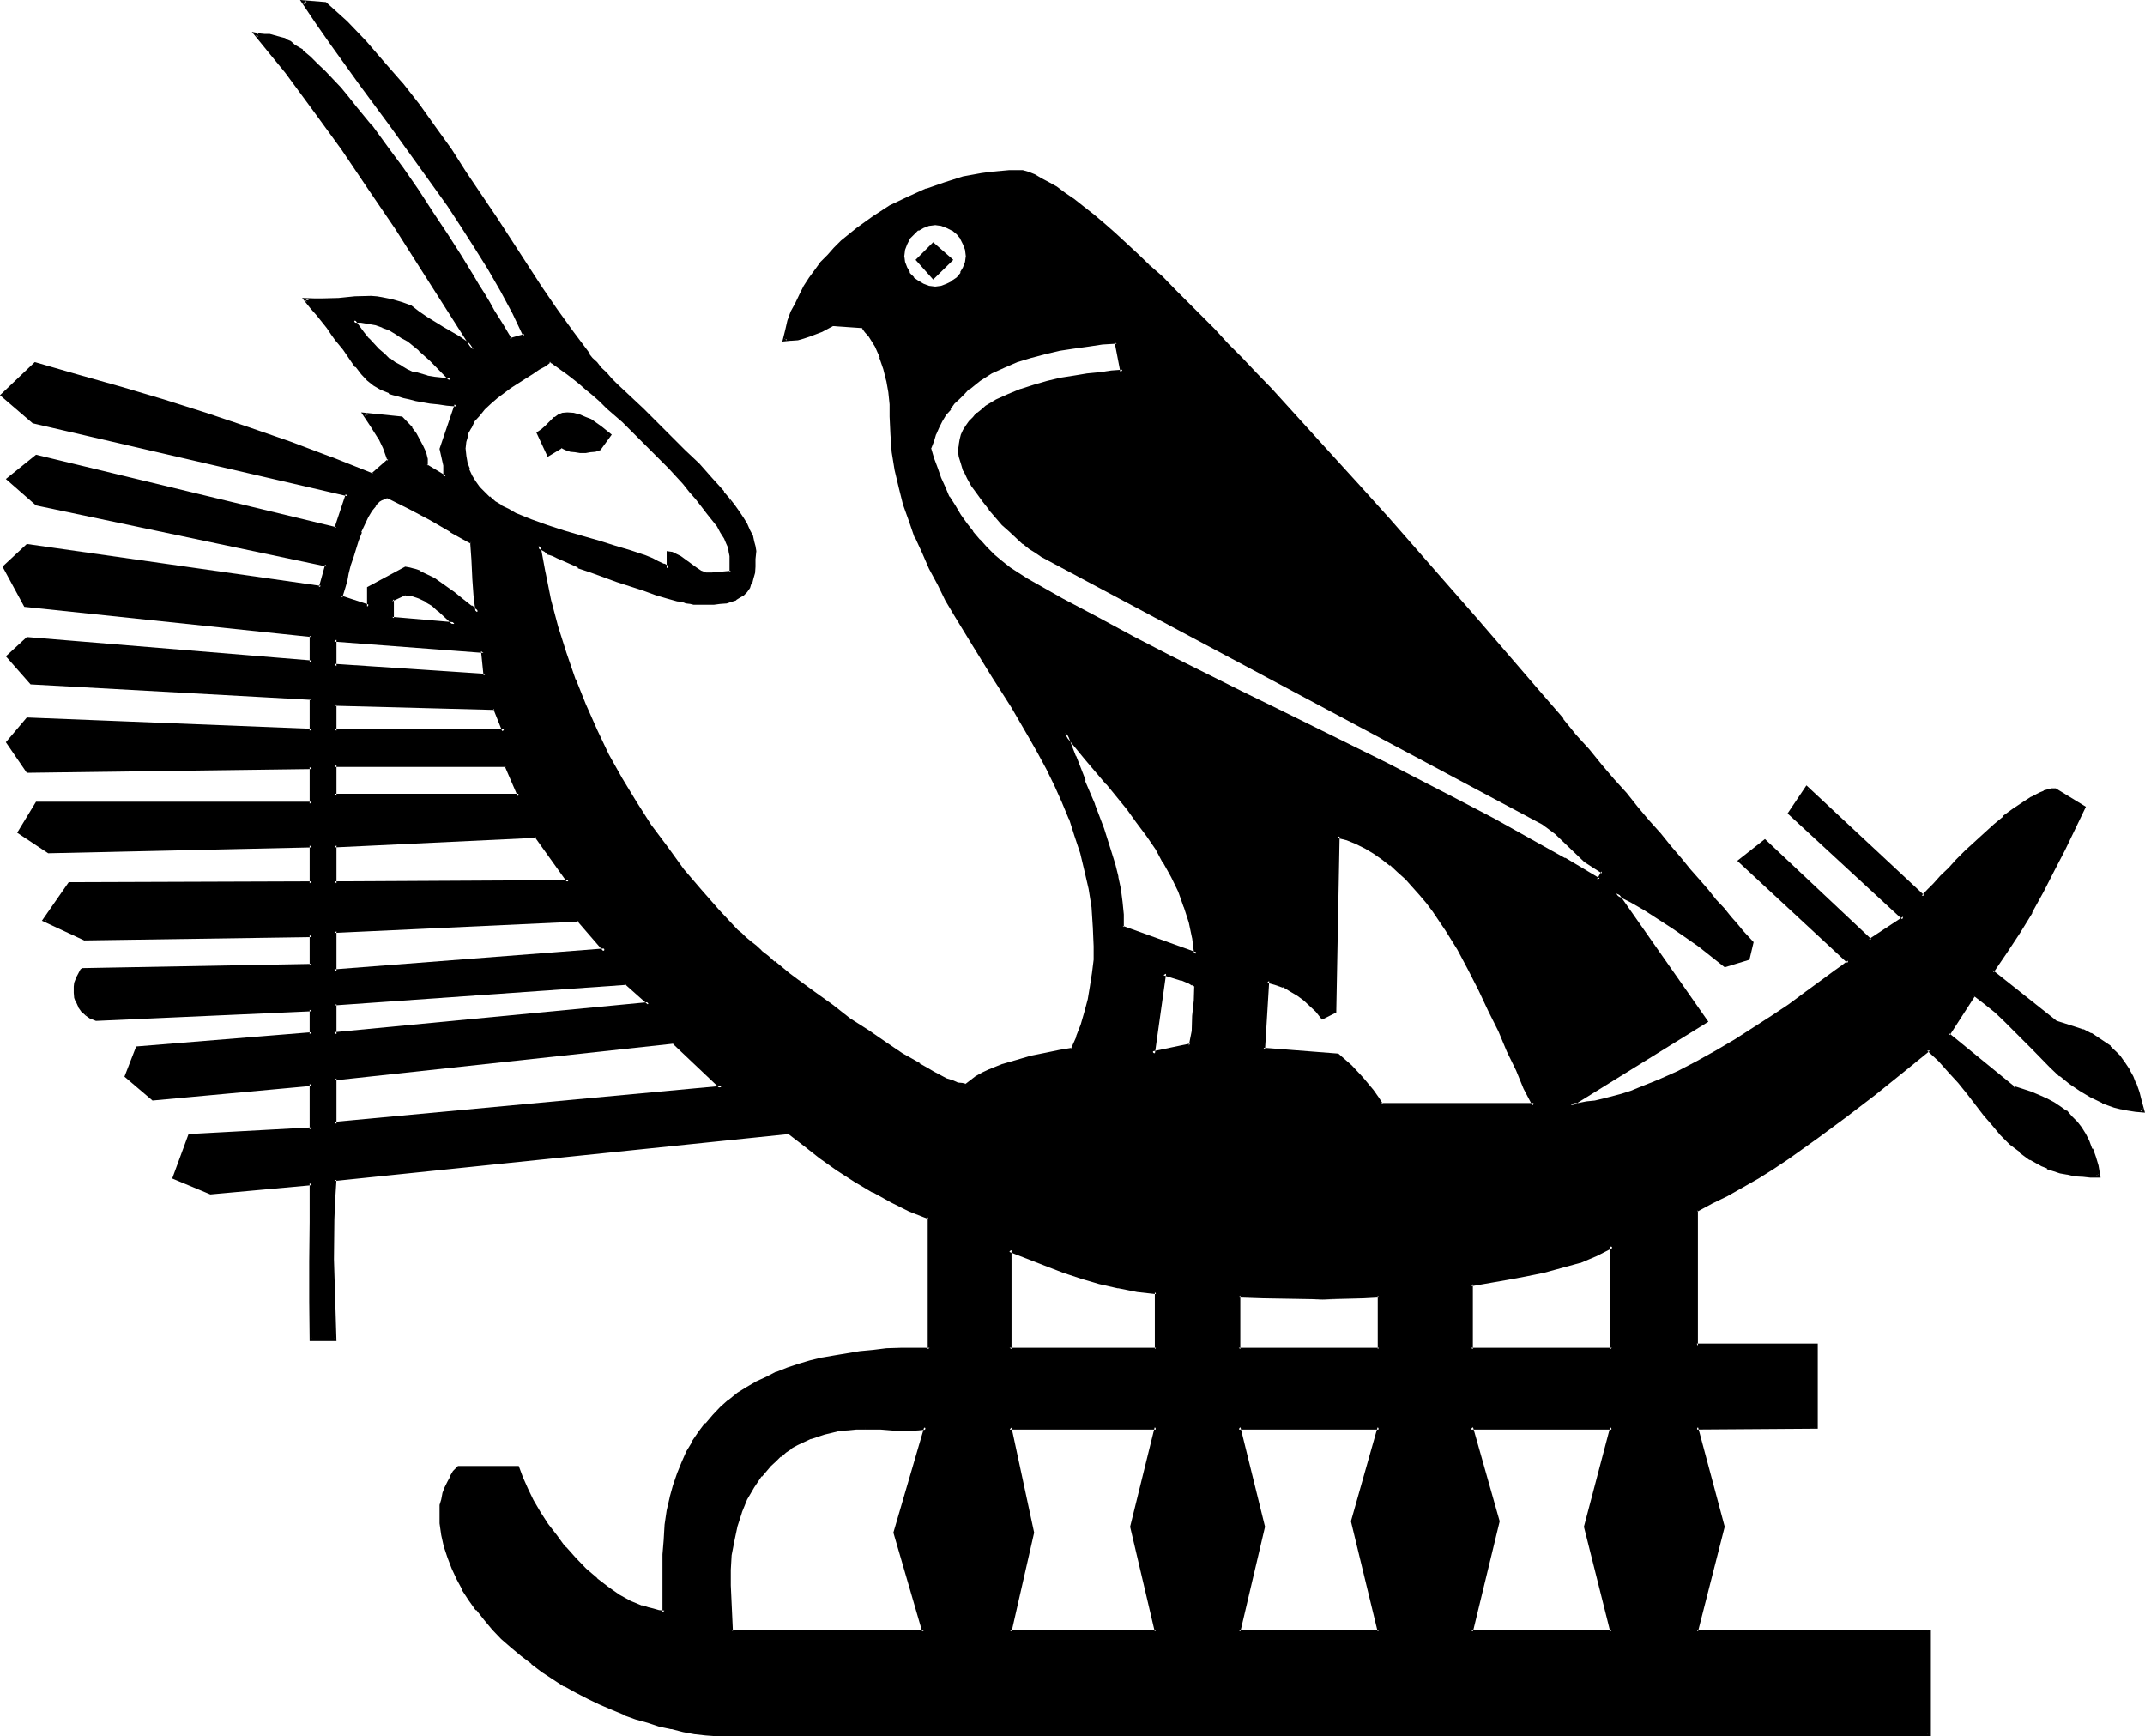
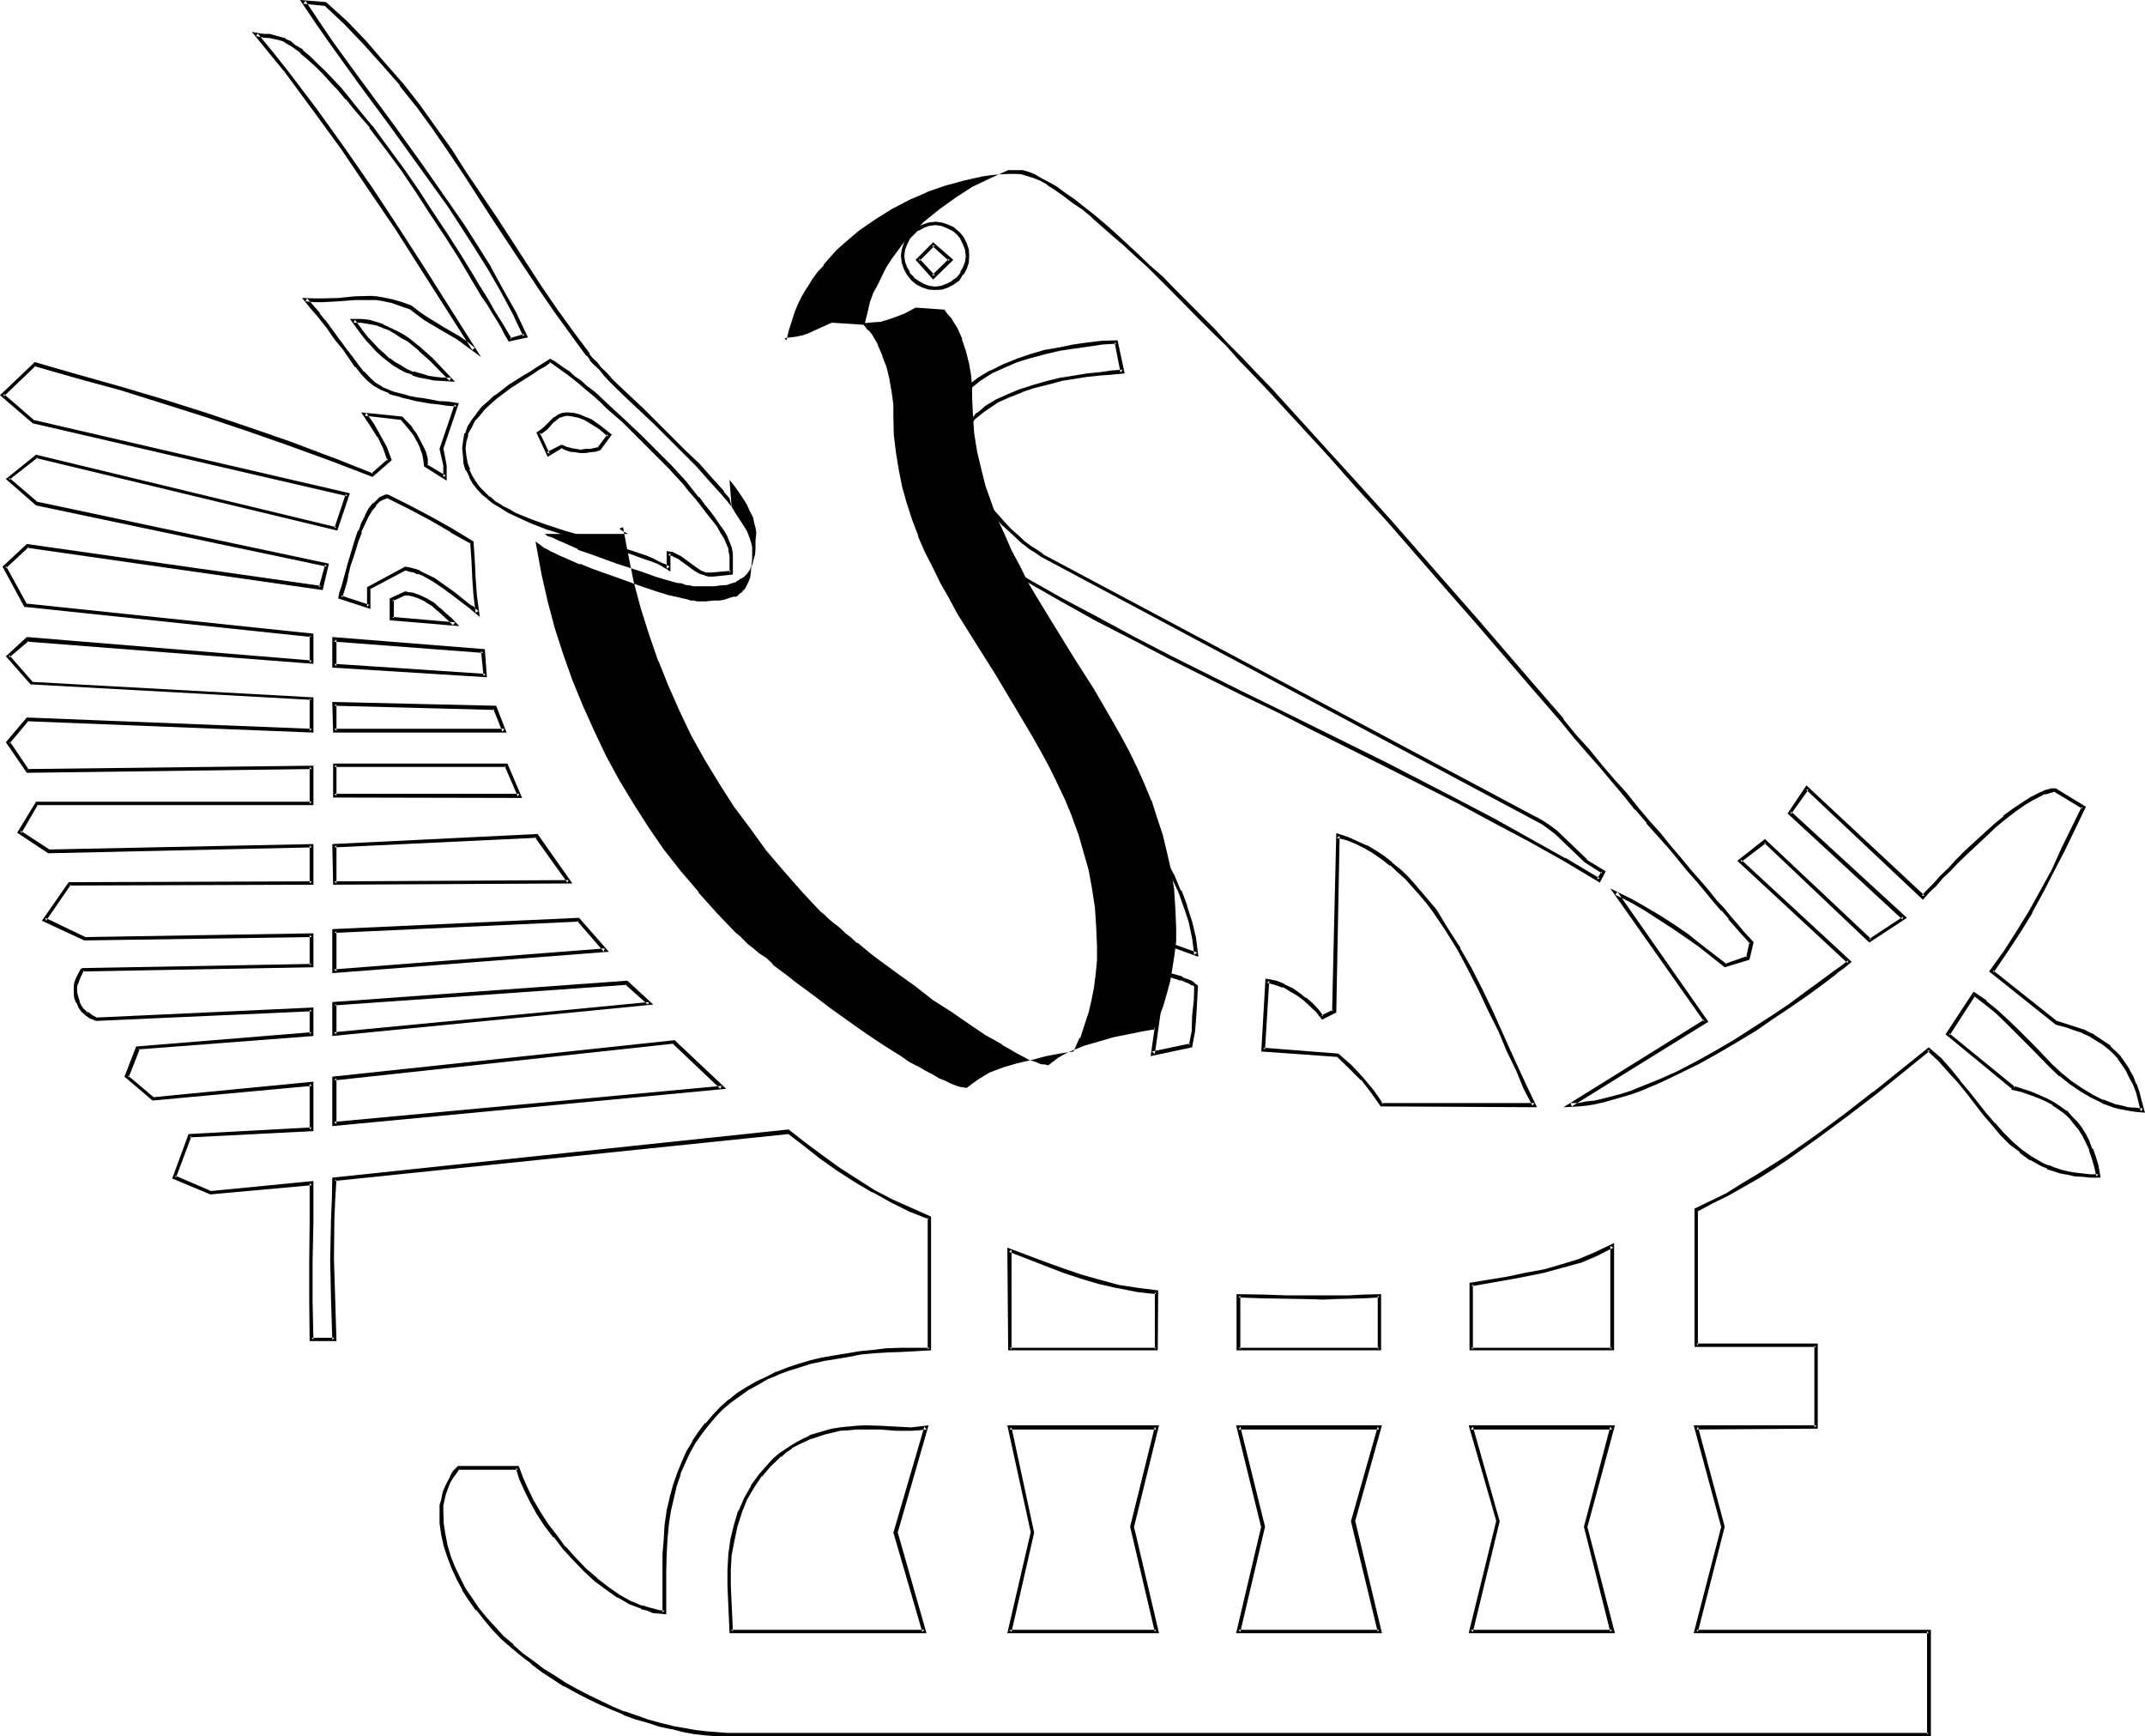
<svg xmlns="http://www.w3.org/2000/svg" xmlns:ns1="http://sodipodi.sourceforge.net/DTD/sodipodi-0.dtd" xmlns:ns2="http://www.inkscape.org/namespaces/inkscape" version="1.0" width="130.023mm" height="105.232mm" id="svg30" ns1:docname="The God Sokar.wmf">
  <ns1:namedview id="namedview30" pagecolor="#ffffff" bordercolor="#000000" borderopacity="0.25" ns2:showpageshadow="2" ns2:pageopacity="0.0" ns2:pagecheckerboard="0" ns2:deskcolor="#d1d1d1" ns2:document-units="mm" />
  <defs id="defs1">
    <pattern id="WMFhbasepattern" patternUnits="userSpaceOnUse" width="6" height="6" x="0" y="0" />
  </defs>
-   <path style="fill:#000000;fill-opacity:1;fill-rule:evenodd;stroke:none" d="m 213.792,63.36 -3.552,-3.84 3.552,-3.552 3.936,3.552 z m -76.416,39.456 -1.152,0.288 -0.96,0.192 h -1.056 -1.152 -1.152 l -1.152,-0.192 -1.152,-0.48 -0.96,-0.288 -3.072,1.824 -2.208,-4.896 0.96,-0.672 0.768,-0.576 0.672,-0.672 0.864,-0.864 0.576,-0.576 0.864,-0.48 0.768,-0.48 h 1.152 1.44 l 1.248,0.288 1.344,0.672 1.152,0.576 2.4,1.536 1.92,1.728 z m 314.976,124.896 -5.952,9.216 14.688,12.096 v 0.192 l 2.304,0.672 1.92,0.48 1.728,0.768 1.824,0.864 1.632,0.768 1.44,0.96 1.248,0.96 1.152,1.152 1.152,1.344 1.152,1.248 0.768,1.632 0.768,1.44 0.864,1.824 0.672,1.92 0.576,1.92 0.48,2.112 h -1.92 l -1.728,-0.192 -1.824,-0.096 -1.632,-0.384 -1.632,-0.288 -1.44,-0.384 -1.44,-0.576 -1.248,-0.672 -2.592,-1.344 -2.496,-1.728 -2.016,-1.824 -2.112,-2.016 -1.92,-2.304 -2.016,-2.304 -3.84,-4.8 -1.92,-2.592 -2.304,-2.4 -2.208,-2.592 -2.592,-2.4 -6.144,4.992 -6.336,5.184 -6.432,4.992 -6.624,4.8 -6.816,4.704 -3.552,2.304 -3.36,2.208 -3.456,2.112 -3.552,1.92 -3.552,1.824 -3.36,1.728 v 31.104 h 27.456 v 18.72 h -27.456 l 5.952,22.752 -5.952,23.904 h 53.184 v 23.616 h -275.232 -2.4 l -2.496,-0.192 -2.496,-0.288 -2.592,-0.48 -2.784,-0.48 -2.784,-0.768 -2.592,-0.672 -2.88,-0.96 -2.688,-0.96 -2.784,-1.152 -2.592,-1.152 -2.784,-1.44 -2.688,-1.344 -2.592,-1.536 -2.592,-1.536 -2.592,-1.728 -2.4,-1.824 -2.304,-1.728 -2.208,-1.92 -2.304,-2.016 -1.92,-2.016 -1.92,-2.304 -1.824,-2.112 -1.632,-2.208 -1.44,-2.496 -1.44,-2.208 -1.152,-2.592 -0.96,-2.4 -0.672,-2.592 -0.576,-2.592 -0.384,-2.592 -0.096,-2.784 0.096,-1.248 0.192,-1.344 0.48,-1.44 0.48,-1.248 0.48,-1.344 0.672,-1.152 0.768,-1.248 0.864,-0.96 h 13.536 l 0.768,2.4 1.056,2.592 1.44,2.592 1.632,2.784 1.728,2.688 1.92,2.784 2.112,2.592 2.304,2.592 2.4,2.4 2.592,2.208 2.4,2.016 2.784,1.728 2.592,1.44 2.592,1.152 1.44,0.48 1.248,0.288 1.344,0.384 h 1.248 v -9.504 -3.744 l 0.192,-3.456 0.288,-3.36 0.48,-3.264 0.672,-2.88 0.672,-2.88 0.96,-2.592 1.152,-2.592 0.96,-2.4 1.248,-2.304 1.44,-2.112 1.632,-2.112 1.632,-1.728 1.728,-1.824 1.824,-1.536 1.92,-1.536 2.112,-1.44 2.304,-1.248 2.208,-1.152 2.4,-1.152 2.496,-0.768 2.592,-0.96 2.592,-0.672 2.688,-0.672 2.976,-0.576 2.688,-0.576 3.072,-0.288 3.072,-0.288 3.072,-0.384 3.072,-0.096 h 3.264 l 3.36,-0.192 v -30.24 l -4.32,-1.728 -4.416,-2.016 -4.224,-2.208 -4.128,-2.4 -3.936,-2.592 -3.84,-2.784 -3.936,-2.88 -3.648,-2.88 -103.968,10.944 -0.288,4.512 -0.192,4.512 v 9.216 l 0.192,9.216 0.288,9.216 h -5.184 l -0.288,-8.832 v -9.12 l 0.192,-9.024 0.096,-8.928 -23.232,2.304 -8.256,-3.552 3.456,-9.696 28.032,-1.344 v -10.464 l -36.288,3.552 -6.144,-5.28 2.592,-6.528 39.84,-3.072 v -5.664 l -49.44,2.112 -1.248,-0.48 -0.96,-0.672 -0.864,-0.768 -0.576,-0.96 -0.48,-0.96 -0.384,-1.152 -0.096,-1.152 -0.192,-1.248 0.192,-0.192 v -0.48 l 0.576,-1.248 0.48,-1.152 0.384,-0.672 0.096,-0.192 52.512,-0.96 v -6.912 l -52.032,0.96 -9.216,-4.512 5.664,-8.256 h 55.584 v -8.736 l -60.384,1.344 -6.432,-4.416 3.84,-6.432 h 62.976 v -8.448 l -65.088,0.96 -4.512,-6.624 4.512,-5.28 65.088,2.688 v -7.392 L 7.2,156.48 l -5.376,-6.144 4.512,-3.84 65.088,5.28 v -6.144 l -65.568,-7.104 -4.8,-8.736 5.28,-4.8 67.2,9.696 1.344,-5.376 -66.432,-13.92 -6.624,-5.664 6.624,-5.28 68.64,16.608 2.592,-7.776 -72,-16.608 -7.104,-6.144 7.392,-7.104 9.888,2.784 9.792,2.88 9.888,2.88 9.696,3.072 9.696,3.264 9.504,3.36 9.6,3.456 9.312,3.648 3.936,-3.36 -1.152,-2.88 -1.344,-2.592 -1.536,-2.496 -1.632,-2.496 8.256,0.768 2.208,2.4 0.96,1.44 0.864,1.344 0.768,1.44 0.48,1.44 0.384,1.44 0.096,1.44 4.416,2.592 v -2.592 l -0.96,-3.84 3.552,-10.176 -2.112,-0.192 -2.112,-0.288 -1.824,-0.192 -1.728,-0.288 -1.44,-0.288 -1.536,-0.192 -1.248,-0.384 -1.248,-0.288 -1.152,-0.48 -0.96,-0.288 -2.016,-0.864 -1.536,-0.96 -1.344,-1.152 -1.248,-1.44 -1.344,-1.632 -1.44,-1.728 -1.44,-2.112 -0.768,-0.96 L 77.088,77.568 76.32,76.32 75.168,75.072 74.016,73.536 72.96,72 71.424,70.368 69.984,68.736 H 72 73.92 l 3.648,-0.192 3.744,-0.192 3.744,-0.096 h 1.152 l 1.248,0.288 2.4,0.48 2.112,0.672 2.112,0.672 1.824,1.44 1.728,1.248 3.744,2.112 3.744,2.304 1.728,1.248 1.632,1.344 L 96.672,61.44 90.816,52.224 84.768,43.2 l -6.144,-9.024 -6.336,-8.928 -6.624,-8.736 -3.36,-4.32 -3.648,-4.416 1.056,0.192 0.96,0.192 1.152,0.096 2.208,0.48 1.344,0.48 0.96,0.48 1.056,0.864 1.632,1.248 1.824,1.44 1.632,1.632 1.728,1.632 1.824,1.92 1.728,2.016 1.824,2.016 1.728,2.112 3.744,4.512 3.552,4.704 3.552,4.992 3.36,5.088 3.456,4.992 3.168,4.992 3.072,4.896 2.784,4.512 1.44,2.208 1.344,1.92 1.056,2.112 1.152,1.92 1.152,1.824 0.96,1.632 0.96,1.44 0.864,1.44 3.36,-0.768 -2.592,-5.376 -2.784,-5.184 -2.88,-4.992 -2.88,-4.992 -3.072,-4.704 -3.264,-4.704 -6.432,-9.312 -6.816,-9.12 L 82.752,19.392 76.128,10.08 72.96,5.376 69.696,0.48 l 4.8,0.384 4.704,4.32 4.416,4.512 4.128,4.704 4.128,4.896 3.84,4.992 3.744,4.992 3.648,5.184 3.456,5.184 6.912,10.464 6.816,10.56 3.36,5.28 3.744,5.184 3.552,5.184 3.744,4.992 0.768,0.96 0.96,0.96 1.152,1.344 1.152,1.152 1.152,1.248 1.248,1.344 2.88,2.688 3.072,2.88 3.264,3.072 6.336,6.336 3.168,3.264 2.976,3.168 2.688,3.072 1.344,1.632 1.056,1.44 1.056,1.536 0.96,1.44 0.768,1.248 0.768,1.44 0.576,1.344 0.48,1.152 0.096,1.248 0.192,0.96 -0.192,1.824 v 1.728 l -0.096,1.344 -0.384,1.248 -0.288,1.152 -0.384,0.96 -0.576,0.768 -0.672,0.672 -0.768,0.672 -0.864,0.48 -1.152,0.288 -1.056,0.384 -1.344,0.096 -1.44,0.192 -1.824,0.192 h -1.728 -0.48 l -0.672,-0.192 -0.768,-0.192 -0.864,-0.096 -0.96,-0.192 -1.152,-0.288 -2.208,-0.672 -2.592,-0.864 -2.88,-0.768 -6.048,-2.112 -5.952,-2.112 -2.784,-1.152 -2.496,-1.056 -2.304,-0.96 -1.152,-0.48 -0.768,-0.576 -0.864,-0.48 -0.768,-0.288 -0.48,-0.288 -0.48,-0.48 1.152,6.24 1.44,6.336 1.632,6.144 1.728,5.952 2.112,6.048 2.4,5.76 2.592,5.856 2.784,5.664 3.072,5.472 3.168,5.472 3.456,5.376 3.744,4.992 3.648,4.992 4.032,4.896 4.224,4.608 4.416,4.512 0.576,0.672 0.96,0.96 1.152,0.96 1.344,0.96 1.248,1.152 1.44,1.344 1.632,1.152 3.36,2.688 1.824,1.44 3.84,2.976 4.032,2.88 4.224,3.072 4.032,2.688 4.224,2.784 3.84,2.592 2.016,1.152 1.728,1.152 1.824,0.96 1.536,0.96 1.536,0.768 1.44,0.672 1.248,0.48 1.344,0.48 0.96,0.288 0.96,0.192 1.152,-0.96 1.248,-0.768 1.44,-0.864 1.44,-0.768 3.072,-1.152 3.456,-1.152 3.168,-0.768 3.456,-0.864 3.072,-0.576 2.88,-0.48 1.344,-2.784 0.96,-2.784 0.96,-2.88 0.768,-3.072 0.48,-2.88 0.48,-2.976 0.192,-3.072 0.192,-3.168 -0.192,-4.512 -0.48,-4.416 -0.672,-4.32 -0.768,-4.032 -0.96,-4.224 -1.344,-4.032 -1.44,-3.744 -1.632,-3.84 -1.632,-3.936 -1.92,-3.648 -1.728,-3.552 -2.112,-3.744 -4.224,-7.104 -4.32,-7.008 -4.416,-6.912 -4.224,-6.912 -1.92,-3.552 -1.92,-3.552 -1.92,-3.552 -1.632,-3.648 -1.632,-3.552 -1.44,-3.84 -1.152,-3.744 -1.152,-3.84 -0.768,-3.84 -0.672,-4.128 -0.48,-4.032 v -4.128 l -0.192,-2.784 -0.288,-2.784 -0.288,-2.688 -0.672,-2.784 -0.96,-2.688 -1.152,-2.496 -1.44,-2.208 -0.768,-1.152 -0.864,-0.96 -6.912,-0.48 -2.784,1.248 -2.592,0.96 -1.44,0.48 -1.248,0.384 -1.536,0.288 h -1.44 l 0.48,-2.112 0.672,-2.112 0.864,-2.112 0.768,-1.92 0.96,-1.92 0.96,-1.92 1.344,-1.824 1.248,-1.728 1.344,-1.824 1.44,-1.536 1.632,-1.632 1.536,-1.632 3.456,-2.88 3.84,-2.784 3.84,-2.304 4.128,-2.112 4.032,-1.92 4.32,-1.44 4.032,-1.152 4.416,-0.96 1.92,-0.288 2.112,-0.192 h 2.112 l 1.92,-0.096 1.152,0.096 1.248,0.384 1.44,0.48 1.44,0.768 1.824,0.96 1.728,1.152 2.016,1.248 2.016,1.632 2.112,1.632 2.304,1.824 2.4,2.016 2.4,2.112 2.592,2.304 2.592,2.592 2.976,2.592 2.688,2.592 2.88,2.88 2.976,2.88 3.072,3.072 3.072,3.072 3.072,3.264 3.168,3.36 3.264,3.456 3.36,3.552 6.624,7.2 6.816,7.296 6.816,7.584 6.912,7.776 13.632,15.552 6.72,7.68 6.624,7.68 6.528,7.584 6.24,7.2 2.976,3.744 3.072,3.456 2.88,3.36 2.88,3.36 2.784,3.264 2.592,3.264 2.592,3.072 2.592,2.88 2.4,2.688 2.208,2.976 2.112,2.592 2.304,2.4 1.92,2.304 1.824,2.016 1.728,2.112 1.632,1.92 1.44,1.632 1.344,1.44 1.056,1.536 1.152,1.056 -0.768,3.552 -5.376,1.632 -5.664,-4.512 -3.072,-2.112 -3.072,-2.208 -3.072,-2.112 -3.168,-1.92 -3.456,-2.016 -3.36,-1.536 20.544,29.184 -31.008,19.296 1.92,-0.192 1.728,-0.192 1.92,-0.288 2.112,-0.384 4.032,-1.056 2.112,-0.864 2.112,-0.576 4.416,-1.824 4.32,-2.112 4.512,-2.208 4.416,-2.496 4.128,-2.592 4.416,-2.592 4.032,-2.688 4.032,-2.784 3.84,-2.592 3.456,-2.592 3.36,-2.592 1.44,-1.056 1.44,-1.152 -24.864,-23.136 5.664,-4.32 24.096,22.56 7.776,-5.184 -26.208,-24 3.84,-5.664 26.688,24.864 1.152,-1.248 0.768,-0.672 0.864,-0.864 1.44,-1.728 1.728,-1.824 2.016,-1.92 2.112,-2.112 4.32,-4.032 2.112,-1.92 2.208,-1.824 2.112,-1.728 2.112,-1.44 2.112,-1.344 1.92,-0.96 0.864,-0.288 1.728,-0.48 h 0.672 l 6.432,3.84 -4.608,9.696 -2.304,4.896 -2.592,4.704 -2.4,4.608 -2.976,4.704 -2.88,4.512 -3.264,4.512 14.88,11.712 2.304,0.576 1.92,0.672 1.92,0.768 1.632,0.864 1.632,0.768 1.44,0.96 1.344,1.056 1.248,1.248 1.152,1.152 0.96,1.44 0.768,1.44 0.96,1.632 0.672,1.632 0.672,1.92 0.672,1.92 0.48,2.112 -1.632,-0.192 -1.632,-0.288 -1.632,-0.288 -1.44,-0.384 -2.784,-0.96 -2.688,-1.248 -2.4,-1.44 -2.304,-1.632 -2.304,-1.824 -2.016,-1.92 -4.128,-4.224 -4.128,-4.224 -2.112,-2.016 -2.304,-2.112 -2.4,-2.016 z m -237.984,-176.64 -1.632,0.384 -1.344,0.288 -1.248,0.672 -0.96,1.152 -0.96,0.96 -0.864,1.248 -0.288,1.344 -0.192,1.44 0.192,1.44 0.288,1.44 0.864,1.152 0.96,1.248 0.96,0.864 1.248,0.768 1.344,0.384 1.632,0.096 1.44,-0.096 1.248,-0.384 1.344,-0.768 1.056,-0.864 1.056,-1.248 0.576,-1.152 0.384,-1.44 0.096,-1.44 -0.096,-1.44 -0.384,-1.344 -0.576,-1.248 -1.056,-0.96 -1.056,-1.152 -1.344,-0.672 -1.248,-0.288 z m 148.992,146.112 -2.976,-2.784 -2.592,-2.496 -1.44,-1.344 -1.44,-1.152 -1.44,-0.96 -1.632,-0.96 -113.088,-60.288 -1.344,-0.768 -1.44,-0.96 -1.44,-1.152 -1.44,-1.344 -1.632,-1.536 -1.632,-1.536 -2.88,-3.36 -1.44,-1.728 -1.344,-1.824 -1.248,-1.728 -0.96,-1.824 -0.864,-1.728 -0.576,-1.632 -0.384,-1.44 -0.192,-1.536 v -1.056 l 0.384,-1.152 0.288,-1.152 0.48,-1.152 0.48,-0.96 0.864,-0.96 0.768,-0.96 0.864,-0.768 0.96,-0.864 1.056,-0.768 2.496,-1.44 2.592,-1.152 2.688,-1.344 3.072,-0.96 3.072,-0.768 3.072,-0.672 3.072,-0.672 2.88,-0.288 2.976,-0.48 2.592,-0.192 2.592,-0.096 -1.344,-7.008 -3.36,0.384 -3.264,0.288 -3.264,0.48 -3.36,0.48 -3.264,0.768 -3.168,0.864 -3.264,1.152 -2.88,1.056 -2.88,1.536 -2.784,1.536 -2.592,2.112 -1.152,0.96 -1.152,1.152 -1.056,1.152 -0.96,1.248 -1.056,1.344 -0.768,1.44 -0.768,1.632 -0.672,1.44 -0.672,1.824 -0.48,1.728 0.48,2.304 0.864,2.208 0.96,2.304 0.96,2.112 0.96,2.208 1.248,2.112 1.344,2.112 1.248,1.92 1.632,1.92 1.44,1.824 1.632,1.728 1.824,1.824 1.728,1.44 1.92,1.44 1.92,1.344 2.016,1.248 8.064,4.512 8.256,4.416 8.064,4.32 8.256,4.224 16.608,8.352 8.256,4.128 8.256,4.032 16.608,8.352 16.32,8.448 8.256,4.32 8.064,4.416 8.064,4.512 7.968,4.704 0.96,-1.824 z m -56.928,-5.664 -0.768,40.224 -2.592,1.344 -1.344,-1.632 -1.248,-1.344 -1.44,-1.248 -1.632,-1.152 -1.632,-1.152 -1.632,-0.768 -1.92,-0.672 -1.92,-0.48 -0.864,15.744 16.992,1.248 2.88,2.784 2.592,2.688 2.496,2.976 1.056,1.44 0.96,1.632 h 35.136 l -2.016,-3.936 -1.92,-4.224 -2.112,-4.32 -1.92,-4.512 -2.112,-4.704 -2.208,-4.896 -2.592,-4.608 -2.4,-4.512 -2.784,-4.608 -2.88,-4.128 -1.44,-2.112 -1.632,-1.824 -1.632,-1.92 -1.632,-1.728 -1.824,-1.632 -1.728,-1.632 -1.92,-1.344 -1.92,-1.248 -2.016,-1.344 -2.112,-0.96 -2.016,-0.768 z m -62.4,-23.712 2.112,5.664 2.112,5.472 2.304,5.472 1.92,5.376 1.728,5.472 0.864,2.88 0.768,2.784 0.48,2.688 0.384,2.976 0.288,2.88 0.192,2.88 16.896,6.144 -0.48,-3.648 -0.96,-3.744 -0.96,-3.552 -1.44,-3.36 -1.44,-3.456 -1.824,-3.264 -1.92,-3.168 -2.112,-3.072 -2.112,-3.072 -2.4,-2.88 -4.704,-5.856 -4.8,-5.856 z m 125.28,117.6 -3.552,1.824 -3.936,1.632 -4.032,1.248 -4.032,0.96 -4.224,0.96 -4.128,0.864 -8.448,1.248 v 14.88 h 32.352 z m -102.624,-62.496 -2.592,18.432 8.736,-1.824 0.48,-3.36 0.288,-3.456 0.384,-3.36 0.096,-3.36 -0.576,-0.672 -0.864,-0.48 -1.92,-0.672 z m -140.64,-140.256 -1.248,0.768 -1.632,0.96 -1.44,0.96 -1.632,0.96 -3.168,2.112 -3.264,2.4 -1.44,1.344 -1.44,1.248 -1.152,1.536 -1.152,1.44 -0.96,1.44 -0.672,1.632 -0.48,1.632 v 1.728 1.632 l 0.288,1.728 0.48,1.536 0.672,1.44 0.864,1.44 0.96,1.152 1.152,1.248 1.248,1.152 1.248,0.96 1.536,0.96 1.536,0.96 1.632,0.864 3.552,1.536 3.744,1.344 3.84,1.248 4.128,1.152 3.84,1.152 3.744,0.96 3.552,1.152 3.36,1.152 1.44,0.576 1.44,0.672 1.344,0.672 1.152,0.768 v -3.552 l 0.768,0.192 0.672,0.192 1.248,0.768 2.304,1.632 1.152,0.768 1.248,0.864 1.248,0.48 h 0.672 0.672 l 4.32,-0.48 v -3.936 -0.768 l -0.288,-0.96 -0.288,-1.152 -0.672,-1.152 -0.864,-1.44 -0.768,-1.248 -0.96,-1.536 -1.248,-1.536 -1.152,-1.632 -1.44,-1.632 -1.536,-1.824 -1.44,-1.728 -3.168,-3.552 -3.552,-3.552 -3.552,-3.552 -3.552,-3.456 -3.648,-3.168 -1.536,-1.632 -1.632,-1.44 -1.632,-1.344 -1.632,-1.248 -1.248,-1.152 -1.44,-0.96 -1.152,-0.96 -1.152,-0.864 -0.96,-0.576 z m -45.024,-9.216 2.112,2.88 1.056,1.44 2.304,2.4 1.248,1.152 1.344,1.152 1.248,0.768 1.344,0.96 1.44,0.672 1.44,0.672 1.632,0.48 1.632,0.48 1.728,0.288 1.824,0.192 h 1.92 l -2.208,-2.304 -2.304,-2.4 -2.592,-2.208 -2.592,-2.112 -1.44,-0.96 -1.344,-0.864 -1.536,-0.768 -1.536,-0.672 -1.536,-0.48 -1.824,-0.48 -1.632,-0.192 z m 282.336,276.288 5.952,-22.752 H 336.96 l 6.144,21.504 -6.144,25.152 h 32.352 z m -47.424,-52.992 -3.552,0.288 -3.648,0.192 h -7.968 5.376 -11.136 l -5.664,-0.192 -5.568,-0.288 v 12.288 h 32.16 z m -207.744,-172.608 -4.704,-2.688 -4.896,-2.592 -4.8,-2.784 -4.896,-2.4 -0.576,0.192 -1.056,0.48 -0.48,0.288 -1.056,0.96 -0.864,1.248 -0.96,1.536 -0.672,1.536 -0.768,1.824 -0.672,1.92 -1.248,3.936 -0.48,1.728 -0.48,1.92 -0.48,1.632 -0.48,1.632 -0.384,1.248 -0.288,1.056 6.432,2.208 v -4.32 l 8.448,-4.416 0.96,0.192 1.152,0.192 0.96,0.48 1.056,0.48 2.304,1.248 2.304,1.44 2.208,1.632 2.112,1.632 1.92,1.44 0.864,0.672 0.768,0.672 -0.48,-4.032 -0.288,-4.128 -0.384,-4.032 z m -15.36,11.808 -3.072,1.344 v 4.32 l 14.4,1.344 -1.056,-1.056 -1.248,-1.056 -1.344,-1.344 -1.44,-0.96 -1.44,-0.96 L 96,136.8 94.464,136.128 93.6,135.936 Z m 172.032,160.032 -4.32,-0.48 -4.32,-0.864 -4.224,-0.96 -4.224,-1.248 -4.224,-1.344 -4.032,-1.632 -8.256,-3.168 v 22.752 h 33.6 z m 45.12,52.512 5.952,-21.504 h -32.16 l 5.664,22.752 -5.664,23.904 h 32.16 z m -199.2,-199.488 -34.176,-2.496 v 6.144 l 34.656,2.016 z m 2.496,13.152 -36.672,-0.864 v 6.144 h 38.976 z m 2.592,13.056 H 76.608 v 7.104 h 42.336 z m 7.104,16.32 -46.368,2.112 v 8.736 l 53.664,-0.48 z m 136.32,158.208 5.568,-22.752 h -33.6 l 5.184,24.096 -5.184,22.56 h 33.6 z m -126.72,-139.104 -55.968,2.688 v 9.216 l 62.112,-4.8 z m 10.944,14.496 -66.912,4.896 v 6.912 l 72.096,-6.912 z m 10.848,13.632 -77.76,8.256 v 10.464 l 88.704,-8.448 z m 43.776,88.224 h -1.92 l -1.92,0.192 -1.92,0.288 -1.824,0.288 -1.728,0.384 -3.072,1.056 -1.632,0.672 -1.44,0.864 -1.536,0.768 -1.248,0.96 -1.248,0.96 -1.152,0.96 -1.152,1.152 -2.112,2.4 -1.728,2.592 -1.632,2.784 -1.344,3.072 -0.96,3.072 -0.768,3.168 -0.48,3.648 -0.192,3.36 v 3.552 l 0.288,10.464 h 44.352 l -6.624,-22.56 6.912,-24.096 -1.632,0.288 h -1.728 -3.456 l -3.552,-0.096 z" id="path1" />
  <path style="fill:#000000;fill-opacity:1;fill-rule:evenodd;stroke:none" d="m 136.896,102.528 0.384,-0.192 -1.056,0.288 -1.056,0.192 h 0.096 -1.056 l -1.152,0.192 -1.152,-0.192 -1.152,-0.192 h 0.192 l -1.152,-0.288 -1.152,-0.48 -3.36,1.728 0.672,0.384 -2.304,-4.896 v 0.48 l 0.864,-0.48 0.096,-0.096 0.864,-0.672 1.248,-1.44 0.864,-0.672 0.576,-0.48 0.96,-0.288 h -0.096 l 0.96,-0.192 h -0.192 l 1.44,0.192 1.344,0.288 1.248,0.48 1.152,0.672 2.304,1.44 2.016,1.728 -0.096,-0.576 -2.304,3.072 0.672,0.576 2.592,-3.552 -2.4,-1.92 -2.304,-1.632 -1.248,-0.48 -1.344,-0.576 -1.44,-0.384 -1.44,-0.096 -1.152,0.096 -0.96,0.384 -0.768,0.576 h -0.192 l -0.672,0.672 -1.44,1.44 -0.768,0.672 -1.152,0.768 2.592,5.568 3.36,-2.016 h -0.288 l 0.96,0.48 1.152,0.384 1.056,0.096 1.152,0.192 h 0.192 1.152 l 1.056,-0.192 1.152,-0.096 1.152,-0.384 z" id="path2" />
  <path style="fill:#000000;fill-opacity:1;fill-rule:evenodd;stroke:none" d="m 452.16,227.136 -6.432,9.792 15.168,12.48 -0.096,-0.384 v 0.576 l 2.4,0.576 1.92,0.672 1.824,0.672 1.728,0.768 1.632,0.864 h -0.192 l 1.44,0.96 1.344,0.96 1.248,1.152 0.96,1.248 1.056,1.248 0.96,1.536 0.768,1.536 0.768,1.632 h -0.096 l 0.672,1.92 0.576,2.016 0.48,2.112 0.48,-0.48 h -1.92 l -1.728,-0.192 -1.632,-0.192 -1.824,-0.288 h 0.192 l -1.632,-0.384 -1.44,-0.48 -1.44,-0.576 v 0.096 L 468,266.4 l -2.592,-1.536 -2.208,-1.536 -2.112,-1.824 -2.112,-2.112 -1.92,-2.208 v 0.096 l -1.92,-2.208 -3.936,-4.992 -2.112,-2.496 v -0.096 l -2.016,-2.496 -2.304,-2.592 -2.88,-2.496 -6.336,5.088 -6.432,5.184 v -0.096 l -6.528,5.088 -6.624,4.896 -6.72,4.704 -3.456,2.208 -3.36,2.112 -3.552,2.112 -3.36,2.112 -3.552,1.728 -3.744,1.824 v 31.68 h 27.936 l -0.48,-0.288 v 18.72 l 0.48,-0.48 h -28.128 l 6.336,23.424 v -0.288 l -6.336,24.48 h 53.856 l -0.384,-0.48 v 23.616 l 0.384,-0.288 H 166.656 l -2.4,-0.192 -2.496,-0.192 -2.496,-0.288 -2.592,-0.48 -2.784,-0.48 h 0.192 l -2.784,-0.672 -2.784,-0.768 -2.688,-0.96 -2.784,-0.96 v 0.096 l -2.688,-1.152 -2.592,-1.248 -2.784,-1.344 -2.784,-1.44 -2.592,-1.44 -2.496,-1.632 -2.496,-1.536 -2.4,-1.824 -2.4,-1.728 -2.304,-2.016 h 0.192 l -2.304,-1.92 -1.92,-2.112 -1.92,-2.112 -1.824,-2.208 -1.536,-2.304 -1.536,-2.208 -1.248,-2.496 -1.152,-2.4 -0.96,-2.4 -0.768,-2.592 -0.48,-2.592 v 0.192 l -0.384,-2.592 -0.096,-2.784 v -1.248 l 0.288,-1.344 0.288,-1.248 0.48,-1.344 0.48,-1.248 0.672,-1.152 0.864,-1.152 0.768,-1.152 -0.288,0.384 h 13.536 l -0.48,-0.384 0.768,2.496 1.152,2.592 1.344,2.688 1.536,2.784 1.824,2.784 1.92,2.496 h 0.192 l 2.112,2.784 2.4,2.592 2.304,2.4 2.496,2.304 2.592,1.92 2.592,1.824 h 0.192 l 2.592,1.536 2.592,0.96 0.192,0.192 1.248,0.288 1.344,0.576 1.248,0.096 1.824,0.192 v -9.984 l 0.096,-3.744 0.192,-3.456 0.288,-3.168 0.48,-3.264 0.672,-2.88 0.672,-2.88 0.96,-2.784 -0.192,0.192 1.152,-2.592 1.152,-2.496 1.248,-2.208 1.344,-1.92 1.632,-2.112 1.536,-1.824 1.632,-1.728 1.92,-1.632 2.016,-1.44 2.016,-1.44 2.112,-1.152 2.304,-1.344 2.4,-0.96 h -0.192 l 2.592,-0.96 2.496,-0.768 2.688,-0.864 2.784,-0.576 h -0.192 l 2.976,-0.48 2.88,-0.48 2.88,-0.576 3.072,-0.288 3.072,-0.192 3.072,-0.096 6.912,-0.384 v -30.624 l -4.512,-2.016 -4.32,-1.92 -4.224,-2.208 -4.032,-2.592 -4.032,-2.592 -3.84,-2.784 -3.744,-2.784 -3.936,-3.072 -104.544,11.04 -0.096,4.992 -0.192,4.512 -0.192,9.216 0.192,9.216 0.288,9.216 0.48,-0.48 h -5.184 l 0.384,0.48 -0.192,-8.832 v -9.12 l 0.192,-9.024 v -9.408 l -23.616,2.304 h 0.192 l -8.256,-3.552 0.192,0.48 3.552,-9.504 -0.48,0.288 28.416,-1.44 v -11.328 l -36.672,3.552 0.288,0.192 -6.144,-5.184 0.192,0.48 2.592,-6.624 -0.384,0.192 40.128,-3.072 v -6.528 l -49.824,2.304 h 0.192 l -1.248,-0.672 h 0.096 l -0.96,-0.672 v 0.192 l -0.48,0.672 0.96,0.672 1.44,0.576 49.44,-2.208 -0.48,-0.384 v 5.664 l 0.384,-0.48 -40.128,3.264 -2.688,6.912 6.432,5.472 36.48,-3.36 -0.48,-0.48 v 10.464 l 0.48,-0.48 -28.224,1.536 -3.744,10.176 8.736,3.648 23.232,-2.112 -0.48,-0.48 v 8.928 l -0.096,9.024 v 9.12 l 0.096,9.12 h 6.144 l -0.288,-9.504 -0.288,-9.216 0.096,-9.216 0.192,-4.512 0.288,-4.512 -0.48,0.288 104.064,-10.752 -0.288,-0.192 3.744,2.88 3.648,2.88 3.936,2.784 4.032,2.592 4.032,2.4 h 0.192 l 4.128,2.304 4.224,2.112 4.416,1.728 -0.192,-0.48 v 30.24 l 0.48,-0.288 H 206.4 l -3.072,0.096 h -0.192 l -3.072,0.384 -3.072,0.288 -2.88,0.48 -2.88,0.48 -2.784,0.48 h -0.096 l -2.784,0.672 -2.592,0.768 -2.592,0.864 -2.4,0.96 h -0.192 l -2.208,1.152 -2.304,1.056 -2.304,1.344 -2.016,1.248 -2.016,1.632 h -0.096 l -1.824,1.632 -1.728,1.824 -1.632,1.92 h -0.192 l -1.44,1.92 -1.44,2.112 v 0.192 l -1.344,2.208 -1.056,2.4 -1.056,2.592 -0.96,2.784 -0.768,2.784 v 0.096 l -0.672,2.88 -0.48,3.264 -0.192,3.264 v 0.096 l -0.288,3.456 v 3.744 9.504 l 0.48,-0.384 -1.248,-0.096 -1.344,-0.384 -1.152,-0.288 -1.44,-0.48 0.192,0.192 -2.784,-1.152 -2.592,-1.44 -2.592,-1.824 -2.496,-1.92 h 0.096 l -2.592,-2.208 -2.4,-2.496 -2.304,-2.592 v 0.192 l -2.016,-2.784 -2.016,-2.592 -1.728,-2.688 -1.632,-2.784 -1.248,-2.592 -1.152,-2.592 -0.96,-2.592 h -13.92 l -1.152,1.152 -0.672,1.152 v 0.192 l -0.576,1.056 -0.672,1.344 -0.48,1.248 -0.288,1.536 -0.384,1.248 v 0.192 1.248 2.784 l 0.384,2.688 0.576,2.592 0.864,2.592 0.96,2.496 1.152,2.496 1.248,2.304 v 0.192 l 1.44,2.208 1.632,2.304 h 0.192 l 1.728,2.208 1.92,2.304 2.016,2.112 2.208,1.92 2.304,1.92 2.4,1.824 v 0.096 l 2.4,1.824 2.496,1.632 2.496,1.632 h 0.192 l 2.592,1.44 2.784,1.44 2.592,1.248 2.688,1.152 2.784,1.152 0.192,0.192 2.688,0.96 2.784,0.768 2.592,0.864 2.688,0.576 h 0.192 l 2.592,0.672 2.592,0.48 2.592,0.288 2.592,0.192 h 2.4 275.712 v -24.384 h -53.664 l 0.288,0.48 6.144,-24.096 -6.144,-22.944 -0.288,0.672 27.744,-0.192 v -19.488 h -27.744 l 0.288,0.48 v -31.104 l -0.096,0.384 3.36,-1.824 3.552,-1.728 3.552,-2.016 3.552,-2.016 3.36,-2.112 3.456,-2.304 6.72,-4.8 6.624,-4.896 6.528,-4.992 6.432,-5.184 6.144,-4.992 h -0.672 l 2.592,2.4 2.304,2.592 2.208,2.4 2.016,2.496 3.84,4.992 1.92,2.208 1.92,2.304 2.112,2.112 2.304,1.728 v 0.192 l 2.208,1.632 h 0.192 l 2.592,1.44 1.248,0.48 v 0.192 l 1.536,0.48 1.44,0.48 1.632,0.288 h 0.096 l 1.632,0.384 1.632,0.096 h 0.192 l 1.728,0.192 h 2.4 l -0.48,-2.784 -0.576,-1.92 -0.672,-1.92 h -0.192 l -0.672,-1.824 -0.768,-1.536 -0.96,-1.536 -0.96,-1.248 -0.192,-0.192 -1.152,-1.152 -1.056,-1.248 h -0.192 l -1.344,-0.96 -1.44,-0.96 -1.632,-0.864 -1.728,-0.768 -1.824,-0.768 -2.016,-0.672 -2.112,-0.672 0.288,0.48 v -0.288 l -15.072,-12.288 0.192,0.48 5.952,-9.216 -0.48,0.192 z" id="path3" />
  <path style="fill:#000000;fill-opacity:1;fill-rule:evenodd;stroke:none" d="m 20.064,231.936 -0.768,-0.768 v 0.096 l -0.672,-0.96 -0.48,-0.96 0.192,0.192 -0.384,-1.152 -0.288,-1.152 v -1.248 0.096 l 0.192,-0.768 v 0.192 l 0.48,-1.344 0.768,-1.632 0.192,-0.288 -0.384,0.288 52.896,-0.96 v -7.776 l -52.416,0.864 h 0.192 l -9.216,-4.416 0.192,0.672 5.664,-8.256 -0.384,0.192 55.968,-0.192 v -9.312 l -60.768,1.248 h 0.288 l -6.624,-4.32 0.192,0.576 3.84,-6.624 -0.288,0.192 h 63.36 v -9.024 l -65.472,0.768 0.288,0.192 -4.32,-6.432 -0.192,0.48 4.512,-5.376 -0.288,0.192 65.472,2.592 v -8.064 L 7.2,156.192 h 0.288 l -5.376,-6.144 v 0.576 l 4.512,-3.84 -0.48,0.192 65.664,5.088 v -6.912 l -65.952,-6.912 0.288,0.096 -4.8,-8.736 v 0.576 l 5.28,-4.896 -0.48,0.192 67.776,9.696 1.44,-6.048 -66.912,-14.208 0.288,0.192 -6.624,-5.664 v 0.48 l 6.624,-5.184 -0.48,0.192 69.024,16.608 2.88,-8.544 -72.48,-16.8 0.288,0.192 -7.104,-6.144 v 0.576 l 7.392,-7.104 -0.288,0.192 9.696,2.784 9.888,2.688 9.792,3.072 9.696,3.072 9.696,3.264 9.6,3.36 9.504,3.456 9.504,3.648 4.416,-3.84 -1.152,-3.072 -1.44,-2.592 -1.44,-2.592 -1.824,-2.592 -0.288,0.672 8.256,0.96 L 91.68,96 l 2.112,2.496 0.96,1.248 0.768,1.44 v -0.096 l 0.672,1.44 0.48,1.44 v -0.192 l 0.288,1.44 0.192,1.632 5.184,3.264 v -3.456 l -0.768,-4.032 v 0.192 l 3.552,-10.464 -2.592,-0.384 -2.016,-0.096 -1.92,-0.384 L 96.96,91.2 95.424,91.008 93.888,90.72 92.64,90.336 91.488,90.048 90.336,89.76 89.28,89.376 h 0.096 l -1.92,-0.768 h 0.192 l -1.632,-0.96 -1.248,-1.152 -1.344,-1.44 v 0.192 L 82.176,83.616 80.832,81.792 79.2,79.68 l -0.768,-1.056 -0.864,-1.152 -0.96,-1.344 -1.056,-1.44 -1.056,-1.44 H 74.4 l -1.152,-1.44 v -0.192 l -1.44,-1.632 -1.44,-1.632 -0.384,0.672 2.016,0.192 h 1.92 l 3.648,-0.192 3.744,-0.288 h 3.744 1.152 l 1.248,0.192 2.304,0.48 2.112,0.768 2.016,0.672 1.632,1.248 1.824,1.344 3.744,2.208 3.648,2.112 1.824,1.344 3.648,2.688 L 97.152,61.152 91.2,51.936 85.248,42.912 78.912,33.792 72.576,24.96 65.952,16.224 62.592,12 59.04,7.68 l -0.384,0.576 0.864,0.192 0.96,0.192 1.344,0.096 2.208,0.48 1.152,0.384 h -0.192 l 1.152,0.672 0.96,0.576 1.824,1.344 h -0.192 l 1.728,1.44 1.824,1.632 1.632,1.632 1.728,1.92 1.824,1.92 1.728,2.112 v -0.192 l 1.824,2.304 3.744,4.32 h -0.192 l 3.744,4.896 3.552,4.8 3.36,4.992 3.36,5.184 3.264,4.896 3.072,4.8 2.784,4.704 1.248,2.112 1.248,2.112 1.344,1.92 1.152,1.92 1.152,1.824 0.96,1.632 0.768,1.536 0.96,1.632 4.416,-0.96 -2.784,-5.856 -2.88,-5.088 -2.784,-5.088 v -0.096 l -3.072,-4.896 -3.072,-4.8 -3.264,-4.704 -6.432,-9.216 -6.624,-9.216 -6.816,-9.216 -6.72,-9.216 -3.264,-4.8 -3.264,-4.896 -0.48,0.672 4.896,0.48 -0.192,-0.192 4.704,4.416 4.32,4.512 4.224,4.704 4.224,4.8 h -0.192 l 3.936,4.896 3.648,4.992 3.552,5.184 3.552,5.28 6.816,10.56 10.368,15.648 3.552,5.184 3.744,5.184 3.648,4.992 h 0.192 l 0.672,0.96 v 0.192 l 0.96,0.96 1.152,1.056 1.056,1.344 1.152,1.248 1.344,1.344 2.88,2.784 3.072,2.88 3.264,3.072 6.24,6.24 3.264,3.264 2.88,3.264 2.784,3.072 1.248,1.44 1.152,1.44 -0.48,-1.92 -1.248,-1.44 v -0.192 l -2.784,-3.072 -2.88,-3.264 -3.264,-3.072 -6.432,-6.432 -3.072,-3.072 -3.072,-2.88 -2.976,-2.784 -1.248,-1.248 -1.152,-1.344 -1.248,-1.152 -0.96,-1.248 -1.056,-0.96 -0.768,-0.96 h 0.192 l -3.744,-4.992 -3.744,-5.184 -3.552,-5.184 -10.272,-15.84 -7.008,-10.368 -3.36,-5.28 L 99.744,28.992 96.192,24 92.352,19.104 92.16,18.912 88.128,14.304 83.904,9.408 79.584,4.896 74.688,0.48 68.736,0 l 3.744,5.568 3.36,4.8 6.624,9.216 6.816,9.216 6.624,9.216 6.624,9.216 3.072,4.704 3.072,4.8 3.072,4.896 2.88,4.992 2.784,5.184 2.496,5.28 0.192,-0.576 -3.36,0.96 0.48,0.096 -0.864,-1.44 -0.96,-1.632 -0.96,-1.536 -1.152,-1.824 -1.056,-1.92 -1.152,-1.92 -1.344,-2.112 -1.248,-2.112 -2.88,-4.704 -3.072,-4.8 -3.264,-4.896 -3.36,-5.184 -3.456,-4.992 -3.552,-4.8 L 85.344,28.8 H 85.248 L 81.696,24.48 79.872,22.176 78.144,20.064 76.32,18.144 74.496,16.224 72.768,14.592 71.136,12.96 69.408,11.52 V 11.328 L 67.584,10.272 66.624,9.408 65.472,8.928 65.376,8.736 64.224,8.448 61.824,7.776 h -1.152 l -0.96,-0.096 -2.016,-0.384 4.224,5.184 3.456,4.224 6.432,8.736 6.432,8.832 6.144,9.12 6.144,9.024 5.856,9.216 11.808,18.528 0.576,-0.48 -1.728,-1.44 -1.824,-1.248 L 101.568,74.88 97.824,72.576 96,71.328 94.272,69.984 92.16,69.216 l -2.304,-0.672 -2.4,-0.48 -1.152,-0.192 h -0.096 l -1.152,-0.096 -3.744,0.096 -3.744,0.384 -3.648,0.096 H 72 l -2.784,-0.096 1.92,2.4 1.44,1.632 1.152,1.44 1.152,1.44 0.96,1.44 0.96,1.344 0.96,1.152 0.864,1.056 1.44,2.112 1.248,1.824 h 0.192 l 1.248,1.632 1.344,1.44 1.44,1.152 1.632,0.96 1.92,0.768 v 0.192 l 0.96,0.288 1.152,0.288 1.248,0.384 1.344,0.288 1.44,0.384 1.632,0.288 1.632,0.288 1.92,0.192 1.92,0.288 2.304,0.192 -0.48,-0.48 -3.456,10.176 0.864,3.84 v 2.592 l 0.576,-0.288 -4.32,-2.592 0.192,0.288 v -1.536 l -0.384,-1.536 -0.672,-1.44 -0.768,-1.44 -0.768,-1.44 -0.96,-1.248 v -0.192 l -2.304,-2.4 -9.408,-0.96 2.112,3.168 1.632,2.592 v -0.192 l 1.248,2.592 1.056,2.976 0.096,-0.48 -3.84,3.36 h 0.48 l -9.408,-3.744 H 76.032 L 66.624,101.184 56.928,97.824 47.232,94.56 37.536,91.488 27.84,88.608 17.952,85.824 7.968,82.944 0,90.528 l 7.488,6.432 72.096,16.704 -0.384,-0.48 -2.592,7.776 0.48,-0.192 -68.832,-16.608 -6.912,5.568 6.912,6.048 66.624,14.016 -0.384,-0.48 -1.44,5.184 0.48,-0.288 -67.392,-9.6 -5.568,5.184 4.992,9.216 65.76,6.912 -0.384,-0.288 v 6.144 l 0.48,-0.48 -65.28,-5.376 -4.8,4.416 5.664,6.432 64.416,3.552 -0.48,-0.288 v 7.392 l 0.48,-0.48 -65.28,-2.592 -4.8,5.664 4.8,7.008 65.28,-0.864 -0.48,-0.48 v 8.448 l 0.48,-0.48 H 8.256 l -4.32,7.104 7.104,4.704 60.384,-1.344 -0.48,-0.48 v 8.736 l 0.48,-0.48 -55.68,0.192 -6.144,8.832 9.696,4.512 52.128,-0.768 -0.48,-0.48 v 6.912 l 0.48,-0.288 -52.608,0.96 -0.384,0.288 -0.96,1.824 -0.48,1.248 -0.096,0.864 v 1.248 0.192 l 0.096,1.152 0.384,1.056 h 0.096 l 0.48,1.056 v 0.096 l 0.672,0.96 0.768,0.672 0.192,0.192 z" id="path4" />
-   <path style="fill:#000000;fill-opacity:1;fill-rule:evenodd;stroke:none" d="m 167.616,116.064 0.96,1.632 0.96,1.44 0.864,1.344 0.768,1.248 0.48,1.248 0.384,1.152 0.288,1.152 v 0.96 1.824 l -0.192,1.728 V 129.6 l -0.096,1.536 -0.192,1.248 -0.384,0.96 -0.48,0.96 -0.48,0.864 v -0.192 l -0.576,0.768 v -0.096 l -0.864,0.672 h 0.192 l -0.864,0.48 v -0.192 l -1.056,0.288 -1.152,0.384 h 0.192 l -1.536,0.288 h -1.44 l -1.632,0.192 h -2.208 0.192 l -0.864,-0.192 h -0.672 l -0.768,-0.288 -0.96,-0.192 -1.152,-0.288 -2.208,-0.48 -2.784,-0.864 -2.88,-0.96 -5.856,-2.112 -5.952,-2.112 -2.784,-1.152 v 0.192 l -2.592,-1.152 -2.208,-0.96 -0.96,-0.48 -1.056,-0.48 -0.768,-0.48 -0.768,-0.288 h 0.096 l -0.576,-0.48 0.096,0.096 -1.44,-1.056 1.344,7.392 1.44,6.336 1.632,6.144 1.92,5.952 2.112,5.952 2.4,5.856 2.592,5.76 2.688,5.664 3.072,5.664 3.264,5.376 3.36,5.28 3.552,5.184 3.936,4.992 4.032,4.704 v 0.192 l 4.224,4.704 4.32,4.512 0.864,0.672 0.768,0.768 1.152,1.152 1.248,0.96 1.344,1.152 1.632,1.056 1.44,1.344 v 0.192 l 3.36,2.496 1.92,1.536 3.936,2.88 4.032,3.072 4.032,2.88 4.224,2.976 4.032,2.688 3.84,2.4 1.92,1.344 1.824,0.96 h 0.096 l 1.632,0.96 1.824,0.96 1.44,0.864 1.44,0.576 1.344,0.672 1.248,0.48 0.96,0.288 h 0.192 l 1.152,0.192 1.248,-0.96 1.344,-0.96 1.248,-0.768 1.44,-0.864 3.072,-1.152 3.264,-0.96 3.36,-0.768 3.264,-0.864 3.072,-0.576 3.168,-0.48 1.344,-3.072 h 0.192 l 0.96,-2.976 0.96,-2.88 0.672,-2.88 0.576,-2.976 0.384,-3.072 0.288,-3.072 v -3.168 l -0.192,-4.512 -0.288,-4.416 -0.672,-4.32 -0.768,-4.224 -1.152,-4.032 -1.152,-4.032 -1.44,-3.936 V 187.2 l -1.632,-3.936 -1.728,-3.648 -1.824,-3.744 -1.92,-3.552 -2.112,-3.744 -4.224,-7.104 -4.128,-6.912 -4.416,-7.008 -4.32,-6.912 -1.92,-3.552 -2.016,-3.552 -1.728,-3.552 -1.824,-3.552 -1.632,-3.744 0.192,0.192 -1.44,-3.744 -1.248,-3.84 -1.056,-3.744 -0.768,-3.84 -0.672,-4.128 -0.48,-4.032 -0.096,-4.128 V 92.64 l -0.384,-2.784 -0.48,-2.688 v -0.192 l -0.672,-2.784 -0.96,-2.496 v -0.192 l -1.056,-2.4 v -0.192 l -1.344,-2.304 -0.768,-0.96 h -0.192 l -0.96,-1.248 -7.296,-0.48 -2.784,1.248 -2.496,1.152 -1.344,0.48 -1.44,0.288 h 0.192 l -1.536,0.192 -1.44,0.192 0.48,0.48 0.48,-2.112 0.672,-2.112 0.672,-2.112 0.768,-1.92 0.96,-1.92 1.152,-1.92 v 0.096 l 1.152,-1.92 1.248,-1.728 1.536,-1.632 h -0.192 l 1.44,-1.632 1.632,-1.824 1.632,-1.44 3.36,-2.88 3.744,-2.592 3.84,-2.4 4.032,-2.112 4.224,-1.824 h -0.192 l 4.224,-1.44 4.224,-1.152 4.224,-0.96 2.112,-0.288 1.92,-0.192 2.112,-0.096 h 1.92 -0.192 l 1.344,0.096 h -0.192 l 1.248,0.384 1.536,0.48 1.44,0.576 1.728,0.96 h -0.192 l 1.824,1.152 1.92,1.344 2.112,1.632 2.304,1.536 2.208,1.824 h -0.096 l 2.4,2.112 2.4,2.112 2.592,2.208 2.784,2.592 2.688,2.4 0.48,-0.48 -2.688,-2.592 -2.592,-2.4 -2.592,-2.4 -2.4,-2.112 -2.496,-2.112 -2.208,-1.728 -2.304,-1.824 -2.112,-1.44 -1.92,-1.44 -1.728,-0.96 -1.824,-0.96 -1.44,-0.864 -1.44,-0.576 -1.344,-0.384 h -0.096 -1.152 -1.92 l -2.112,0.192 -2.112,0.192 -2.112,0.288 -4.224,0.768 -4.224,1.344 -4.128,1.44 h -0.192 l -4.224,1.92 -4.032,1.92 -3.84,2.496 -3.744,2.688 -3.552,2.88 -1.632,1.632 -1.44,1.632 -1.632,1.632 -1.248,1.728 -1.344,1.824 -1.248,1.92 -0.96,1.92 -0.96,2.016 -1.056,1.92 -0.768,2.112 -0.48,2.112 -0.672,2.688 1.92,-0.192 h 0.192 l 1.344,-0.096 h 0.096 l 1.344,-0.384 1.44,-0.48 2.784,-1.056 2.496,-1.344 h -0.096 l 6.912,0.48 -0.288,-0.096 0.768,1.056 0.864,0.96 1.44,2.304 1.152,2.592 -0.192,-0.192 0.96,2.784 0.672,2.688 v -0.096 l 0.48,2.688 0.288,2.784 v 2.784 l 0.192,4.128 0.288,4.032 0.672,4.128 0.96,4.032 0.96,3.84 1.344,3.744 1.248,3.648 0.192,0.192 1.632,3.552 1.536,3.552 2.016,3.744 1.728,3.552 2.112,3.552 4.224,6.912 4.32,7.008 4.416,6.912 4.128,7.104 2.016,3.552 1.92,3.552 1.92,3.936 1.632,3.648 1.632,3.936 v -0.192 l 1.248,3.936 1.344,4.032 0.96,4.032 0.96,4.128 0.672,4.224 0.288,4.512 v -0.096 l 0.192,4.512 v 3.168 -0.096 l -0.384,3.072 -0.48,3.072 -0.48,2.88 -0.768,2.88 -0.864,2.976 -1.056,2.688 h 0.096 l -1.248,2.784 0.288,-0.192 -2.88,0.48 -3.264,0.672 -3.36,0.672 -3.264,0.96 -3.36,0.96 -3.072,1.248 -1.44,0.672 -1.536,0.864 -1.248,0.96 -1.248,0.96 0.288,-0.192 -0.768,-0.192 -1.152,-0.096 h 0.096 l -1.056,-0.48 -1.536,-0.48 -1.248,-0.672 -1.632,-0.864 -1.632,-0.96 -1.728,-0.96 h 0.192 l -2.016,-1.152 -1.92,-1.056 -3.84,-2.592 -4.032,-2.784 -4.224,-2.688 -4.032,-3.168 -4.032,-2.88 -3.936,-2.88 -1.92,-1.44 -3.36,-2.784 v 0.192 l -1.44,-1.344 -1.632,-1.248 h 0.096 l -1.248,-1.152 -1.248,-0.96 -1.152,-0.96 -0.96,-0.96 -0.864,-0.672 -4.224,-4.512 -4.128,-4.704 -4.032,-4.704 -3.744,-5.184 -3.744,-4.992 -3.36,-5.28 -3.264,-5.376 -3.072,-5.472 -2.688,-5.664 -2.592,-5.856 -2.304,-5.76 v 0.192 l -2.112,-6.144 -1.92,-6.048 -1.632,-6.144 -1.248,-6.24 v 0.096 l -1.152,-6.24 -0.864,0.288 0.576,0.48 0.576,0.288 0.864,0.48 H 124.8 l 0.768,0.576 h 0.192 l 0.864,0.288 0.96,0.48 2.208,0.96 2.592,1.152 v 0.192 l 2.88,0.96 6.048,2.208 5.952,1.92 2.88,1.056 2.592,0.768 2.4,0.672 1.056,0.096 0.96,0.384 h 0.096 l 0.864,0.096 0.768,0.192 h 0.672 2.208 0.192 1.632 l 1.44,-0.192 1.344,-0.096 h 0.096 l 1.152,-0.384 0.96,-0.288 0.192,-0.192 0.768,-0.48 0.864,-0.48 0.096,-0.096 0.672,-0.672 0.672,-0.96 0.288,-0.96 h 0.192 l 0.288,-1.152 0.384,-1.344 0.096,-1.44 v -1.728 l 0.192,-1.824 -0.192,-1.152 -0.288,-1.056 -0.288,-1.344 -0.672,-1.248 -0.672,-1.536 -0.768,-1.248 -0.96,-1.44 -1.152,-1.632 -1.152,-1.44 z" id="path5" />
+   <path style="fill:#000000;fill-opacity:1;fill-rule:evenodd;stroke:none" d="m 167.616,116.064 0.96,1.632 0.96,1.44 0.864,1.344 0.768,1.248 0.48,1.248 0.384,1.152 0.288,1.152 v 0.96 1.824 l -0.192,1.728 V 129.6 l -0.096,1.536 -0.192,1.248 -0.384,0.96 -0.48,0.96 -0.48,0.864 v -0.192 l -0.576,0.768 v -0.096 l -0.864,0.672 h 0.192 l -0.864,0.48 v -0.192 l -1.056,0.288 -1.152,0.384 h 0.192 l -1.536,0.288 h -1.44 l -1.632,0.192 h -2.208 0.192 l -0.864,-0.192 h -0.672 l -0.768,-0.288 -0.96,-0.192 -1.152,-0.288 -2.208,-0.48 -2.784,-0.864 -2.88,-0.96 -5.856,-2.112 -5.952,-2.112 -2.784,-1.152 v 0.192 l -2.592,-1.152 -2.208,-0.96 -0.96,-0.48 -1.056,-0.48 -0.768,-0.48 -0.768,-0.288 h 0.096 l -0.576,-0.48 0.096,0.096 -1.44,-1.056 1.344,7.392 1.44,6.336 1.632,6.144 1.92,5.952 2.112,5.952 2.4,5.856 2.592,5.76 2.688,5.664 3.072,5.664 3.264,5.376 3.36,5.28 3.552,5.184 3.936,4.992 4.032,4.704 v 0.192 l 4.224,4.704 4.32,4.512 0.864,0.672 0.768,0.768 1.152,1.152 1.248,0.96 1.344,1.152 1.632,1.056 1.44,1.344 v 0.192 l 3.36,2.496 1.92,1.536 3.936,2.88 4.032,3.072 4.032,2.88 4.224,2.976 4.032,2.688 3.84,2.4 1.92,1.344 1.824,0.96 h 0.096 l 1.632,0.96 1.824,0.96 1.44,0.864 1.44,0.576 1.344,0.672 1.248,0.48 0.96,0.288 h 0.192 l 1.152,0.192 1.248,-0.96 1.344,-0.96 1.248,-0.768 1.44,-0.864 3.072,-1.152 3.264,-0.96 3.36,-0.768 3.264,-0.864 3.072,-0.576 3.168,-0.48 1.344,-3.072 h 0.192 l 0.96,-2.976 0.96,-2.88 0.672,-2.88 0.576,-2.976 0.384,-3.072 0.288,-3.072 v -3.168 l -0.192,-4.512 -0.288,-4.416 -0.672,-4.32 -0.768,-4.224 -1.152,-4.032 -1.152,-4.032 -1.44,-3.936 V 187.2 l -1.632,-3.936 -1.728,-3.648 -1.824,-3.744 -1.92,-3.552 -2.112,-3.744 -4.224,-7.104 -4.128,-6.912 -4.416,-7.008 -4.32,-6.912 -1.92,-3.552 -2.016,-3.552 -1.728,-3.552 -1.824,-3.552 -1.632,-3.744 0.192,0.192 -1.44,-3.744 -1.248,-3.84 -1.056,-3.744 -0.768,-3.84 -0.672,-4.128 -0.48,-4.032 -0.096,-4.128 V 92.64 l -0.384,-2.784 -0.48,-2.688 v -0.192 l -0.672,-2.784 -0.96,-2.496 v -0.192 l -1.056,-2.4 v -0.192 l -1.344,-2.304 -0.768,-0.96 h -0.192 l -0.96,-1.248 -7.296,-0.48 -2.784,1.248 -2.496,1.152 -1.344,0.48 -1.44,0.288 h 0.192 l -1.536,0.192 -1.44,0.192 0.48,0.48 0.48,-2.112 0.672,-2.112 0.672,-2.112 0.768,-1.92 0.96,-1.92 1.152,-1.92 v 0.096 l 1.152,-1.92 1.248,-1.728 1.536,-1.632 h -0.192 l 1.44,-1.632 1.632,-1.824 1.632,-1.44 3.36,-2.88 3.744,-2.592 3.84,-2.4 4.032,-2.112 4.224,-1.824 h -0.192 l 4.224,-1.44 4.224,-1.152 4.224,-0.96 2.112,-0.288 1.92,-0.192 2.112,-0.096 h 1.92 -0.192 l 1.344,0.096 h -0.192 l 1.248,0.384 1.536,0.48 1.44,0.576 1.728,0.96 h -0.192 l 1.824,1.152 1.92,1.344 2.112,1.632 2.304,1.536 2.208,1.824 h -0.096 l 2.4,2.112 2.4,2.112 2.592,2.208 2.784,2.592 2.688,2.4 0.48,-0.48 -2.688,-2.592 -2.592,-2.4 -2.592,-2.4 -2.4,-2.112 -2.496,-2.112 -2.208,-1.728 -2.304,-1.824 -2.112,-1.44 -1.92,-1.44 -1.728,-0.96 -1.824,-0.96 -1.44,-0.864 -1.44,-0.576 -1.344,-0.384 h -0.096 -1.152 -1.92 h -0.192 l -4.224,1.92 -4.032,1.92 -3.84,2.496 -3.744,2.688 -3.552,2.88 -1.632,1.632 -1.44,1.632 -1.632,1.632 -1.248,1.728 -1.344,1.824 -1.248,1.92 -0.96,1.92 -0.96,2.016 -1.056,1.92 -0.768,2.112 -0.48,2.112 -0.672,2.688 1.92,-0.192 h 0.192 l 1.344,-0.096 h 0.096 l 1.344,-0.384 1.44,-0.48 2.784,-1.056 2.496,-1.344 h -0.096 l 6.912,0.48 -0.288,-0.096 0.768,1.056 0.864,0.96 1.44,2.304 1.152,2.592 -0.192,-0.192 0.96,2.784 0.672,2.688 v -0.096 l 0.48,2.688 0.288,2.784 v 2.784 l 0.192,4.128 0.288,4.032 0.672,4.128 0.96,4.032 0.96,3.84 1.344,3.744 1.248,3.648 0.192,0.192 1.632,3.552 1.536,3.552 2.016,3.744 1.728,3.552 2.112,3.552 4.224,6.912 4.32,7.008 4.416,6.912 4.128,7.104 2.016,3.552 1.92,3.552 1.92,3.936 1.632,3.648 1.632,3.936 v -0.192 l 1.248,3.936 1.344,4.032 0.96,4.032 0.96,4.128 0.672,4.224 0.288,4.512 v -0.096 l 0.192,4.512 v 3.168 -0.096 l -0.384,3.072 -0.48,3.072 -0.48,2.88 -0.768,2.88 -0.864,2.976 -1.056,2.688 h 0.096 l -1.248,2.784 0.288,-0.192 -2.88,0.48 -3.264,0.672 -3.36,0.672 -3.264,0.96 -3.36,0.96 -3.072,1.248 -1.44,0.672 -1.536,0.864 -1.248,0.96 -1.248,0.96 0.288,-0.192 -0.768,-0.192 -1.152,-0.096 h 0.096 l -1.056,-0.48 -1.536,-0.48 -1.248,-0.672 -1.632,-0.864 -1.632,-0.96 -1.728,-0.96 h 0.192 l -2.016,-1.152 -1.92,-1.056 -3.84,-2.592 -4.032,-2.784 -4.224,-2.688 -4.032,-3.168 -4.032,-2.88 -3.936,-2.88 -1.92,-1.44 -3.36,-2.784 v 0.192 l -1.44,-1.344 -1.632,-1.248 h 0.096 l -1.248,-1.152 -1.248,-0.96 -1.152,-0.96 -0.96,-0.96 -0.864,-0.672 -4.224,-4.512 -4.128,-4.704 -4.032,-4.704 -3.744,-5.184 -3.744,-4.992 -3.36,-5.28 -3.264,-5.376 -3.072,-5.472 -2.688,-5.664 -2.592,-5.856 -2.304,-5.76 v 0.192 l -2.112,-6.144 -1.92,-6.048 -1.632,-6.144 -1.248,-6.24 v 0.096 l -1.152,-6.24 -0.864,0.288 0.576,0.48 0.576,0.288 0.864,0.48 H 124.8 l 0.768,0.576 h 0.192 l 0.864,0.288 0.96,0.48 2.208,0.96 2.592,1.152 v 0.192 l 2.88,0.96 6.048,2.208 5.952,1.92 2.88,1.056 2.592,0.768 2.4,0.672 1.056,0.096 0.96,0.384 h 0.096 l 0.864,0.096 0.768,0.192 h 0.672 2.208 0.192 1.632 l 1.44,-0.192 1.344,-0.096 h 0.096 l 1.152,-0.384 0.96,-0.288 0.192,-0.192 0.768,-0.48 0.864,-0.48 0.096,-0.096 0.672,-0.672 0.672,-0.96 0.288,-0.96 h 0.192 l 0.288,-1.152 0.384,-1.344 0.096,-1.44 v -1.728 l 0.192,-1.824 -0.192,-1.152 -0.288,-1.056 -0.288,-1.344 -0.672,-1.248 -0.672,-1.536 -0.768,-1.248 -0.96,-1.44 -1.152,-1.632 -1.152,-1.44 z" id="path5" />
  <path style="fill:#000000;fill-opacity:1;fill-rule:evenodd;stroke:none" d="m 262.944,61.248 2.784,2.784 2.88,2.88 5.952,6.048 3.072,3.072 3.264,3.168 3.072,3.456 3.264,3.36 3.36,3.552 13.44,14.592 6.72,7.584 7.008,7.68 13.536,15.552 6.816,7.776 13.056,15.168 6.336,7.296 2.88,3.552 3.072,3.552 2.976,3.36 2.88,3.456 2.688,3.168 2.592,3.264 v -0.192 l 2.592,3.072 v 0.192 l 2.592,2.88 2.496,2.784 2.208,2.688 2.112,2.592 2.304,2.592 1.92,2.304 1.728,2.112 1.824,2.112 v -0.192 l 1.632,1.92 v 0.192 l 1.44,1.632 1.248,1.44 1.344,1.44 0.96,1.152 -0.192,-0.48 -0.768,3.552 0.288,-0.384 -5.184,1.824 h 0.384 l -5.856,-4.512 -2.88,-2.304 -3.072,-2.112 -3.264,-2.112 -3.264,-1.92 -3.36,-1.92 -4.896,-2.4 21.504,30.528 v -0.48 l -32.256,20.064 3.552,-0.192 1.92,-0.192 1.728,-0.288 2.112,-0.48 4.032,-1.152 2.304,-0.672 2.112,-0.768 4.32,-1.824 4.416,-2.112 4.512,-2.208 4.32,-2.4 4.416,-2.592 4.32,-2.592 4.032,-2.784 4.032,-2.688 3.744,-2.592 3.552,-2.592 3.264,-2.496 v -0.096 l 1.632,-1.152 1.728,-1.44 -25.344,-23.424 v 0.576 l 5.664,-4.32 -0.48,-0.192 24.192,22.944 8.64,-5.664 -26.592,-24.384 v 0.672 l 4.032,-5.664 h -0.576 l 26.784,25.248 1.44,-1.632 0.864,-0.864 0.672,-0.576 1.536,-1.824 1.824,-1.728 1.92,-2.016 2.112,-2.016 4.32,-4.032 2.112,-2.016 2.112,-1.728 2.112,-1.632 2.304,-1.632 1.92,-1.152 1.92,-0.96 0.768,-0.48 v 0.192 l 1.632,-0.48 0.672,-0.192 h -0.192 l 6.528,3.936 -0.192,-0.48 -4.704,9.6 -2.208,4.896 -2.592,4.704 -2.592,4.704 -2.784,4.512 -2.88,4.512 -3.456,4.8 15.264,12.192 2.208,0.576 1.92,0.672 2.016,0.672 h -0.192 l 1.728,0.768 1.536,0.96 1.44,0.864 1.44,1.152 -0.192,-0.192 1.344,1.248 1.056,1.152 h -0.096 l 0.96,1.344 0.96,1.44 0.768,1.632 0.864,1.536 0.672,1.824 0.48,1.92 0.576,2.304 0.48,-0.672 -1.728,-0.192 -1.632,-0.096 -1.44,-0.384 -1.44,-0.288 -2.976,-1.152 0.192,0.192 -2.688,-1.344 h 0.096 l -2.4,-1.44 -2.4,-1.632 -2.112,-1.728 -2.112,-1.92 -4.032,-4.224 -4.224,-4.224 -2.208,-2.112 -2.304,-2.112 -2.4,-1.92 v -0.192 l -2.976,-2.016 v 0.96 l 2.496,1.92 2.4,1.92 2.208,2.112 2.112,2.112 4.224,4.224 4.032,4.128 2.112,2.016 h 0.192 l 2.112,1.728 2.4,1.632 2.4,1.44 2.784,1.344 v 0.096 l 2.688,0.96 1.536,0.384 h 0.096 l 1.44,0.288 1.824,0.288 2.208,0.192 -0.768,-2.784 -0.48,-1.92 -0.672,-1.92 h -0.096 l -0.672,-1.728 -0.864,-1.536 v -0.096 l -0.96,-1.44 -0.96,-1.344 -0.096,-0.192 -1.056,-1.056 -1.248,-1.152 v -0.192 l -1.44,-0.96 -1.44,-0.96 -1.44,-0.96 h -0.192 l -1.632,-0.864 h -0.192 l -1.728,-0.576 -2.112,-0.672 -2.112,-0.672 0.192,0.192 -14.88,-11.808 0.192,0.48 3.072,-4.512 2.976,-4.512 2.784,-4.512 v -0.192 l 2.592,-4.704 2.4,-4.704 2.496,-4.8 4.8,-9.984 -6.912,-4.224 h -0.96 l -1.824,0.48 v 0.096 l -0.96,0.384 -1.824,0.96 h -0.096 l -1.92,1.248 -2.304,1.536 -2.112,1.536 v 0.192 l -2.208,1.824 -2.112,1.92 -4.416,4.032 -2.112,2.112 -1.728,1.92 -1.824,1.728 -1.632,1.824 -0.768,0.768 -0.672,0.672 -1.248,1.344 h 0.672 l -27.072,-25.248 -4.32,6.432 26.304,24.288 0.192,-0.672 -7.872,5.184 h 0.576 l -24.384,-22.944 -6.336,4.992 25.248,23.424 0.192,-0.672 -1.44,1.152 -1.632,1.152 -3.264,2.4 -3.552,2.592 -3.744,2.784 -4.032,2.688 -4.032,2.592 -4.32,2.784 -4.416,2.592 -4.32,2.4 -4.416,2.304 -4.32,1.92 -4.32,1.728 -2.112,0.864 -2.112,0.672 -4.032,1.056 -2.016,0.48 -1.92,0.192 -1.92,0.384 h 0.192 -1.92 l 0.288,0.768 31.296,-19.392 -20.832,-29.76 -0.48,0.672 3.456,1.728 3.168,1.824 3.264,2.112 3.264,2.112 3.072,2.112 2.88,2.016 5.952,4.704 5.664,-1.728 0.96,-4.032 -1.248,-1.344 -1.152,-1.248 -1.344,-1.632 -1.44,-1.632 -1.536,-1.92 -1.824,-1.92 -1.824,-2.304 -1.92,-2.208 -2.208,-2.496 -2.112,-2.592 -2.304,-2.688 -2.4,-2.976 -2.592,-2.88 -2.592,-3.072 -2.592,-3.264 -2.88,-3.168 -2.784,-3.264 -2.88,-3.552 -3.072,-3.36 -2.88,-3.552 v -0.192 l -6.336,-7.296 -13.056,-15.168 -6.816,-7.776 -13.536,-15.456 -7.008,-7.776 -6.912,-7.584 -13.248,-14.592 -3.456,-3.552 -3.168,-3.36 -3.264,-3.264 -3.072,-3.36 -3.072,-3.072 -5.952,-5.952 -2.88,-2.976 -2.976,-2.592 z" id="path6" />
  <path style="fill:#000000;fill-opacity:1;fill-rule:evenodd;stroke:none" d="m 214.368,50.784 -1.632,0.192 -1.44,0.48 -1.344,0.576 -1.152,1.152 -1.056,1.152 -0.672,1.344 -0.48,1.44 -0.192,1.44 0.192,1.632 0.48,1.44 0.672,1.248 1.056,1.344 1.152,0.96 1.344,0.672 1.44,0.48 1.632,0.096 1.44,-0.096 1.44,-0.48 1.248,-0.672 1.344,-0.96 0.768,-1.344 h 0.192 l 0.672,-1.248 0.48,-1.44 0.096,-1.632 -0.096,-1.44 -0.48,-1.44 -0.672,-1.344 -0.96,-1.152 -1.344,-1.152 -1.248,-0.576 -1.44,-0.48 -1.44,-0.192 -0.192,0.768 1.44,0.192 1.248,0.48 1.344,0.672 -0.192,-0.192 1.152,0.96 0.96,1.152 -0.192,-0.192 0.672,1.344 0.48,1.248 0.192,1.536 V 58.56 l -0.192,1.44 -0.48,1.248 -0.672,1.152 h 0.192 l -0.96,1.152 -1.152,0.768 h 0.192 l -1.344,0.672 -1.248,0.48 -1.44,0.192 h 0.192 l -1.536,-0.192 -1.248,-0.48 -1.152,-0.672 -1.152,-0.768 h 0.192 L 208.32,62.4 h 0.192 L 207.84,61.248 207.36,60 207.168,58.56 v 0.192 l 0.192,-1.536 0.48,-1.248 0.672,-1.344 -0.192,0.192 1.152,-1.152 0.96,-0.96 v 0.192 l 1.152,-0.672 1.248,-0.48 1.536,-0.192 h -0.192 z" id="path7" />
  <path style="fill:#000000;fill-opacity:1;fill-rule:evenodd;stroke:none" d="m 363.456,196.896 h 0.192 l -6.912,-6.624 -1.536,-1.152 -1.44,-0.96 -1.632,-0.96 h -0.096 L 238.848,126.912 h 0.192 l -1.248,-0.864 -1.536,-0.96 -1.44,-1.056 -1.44,-1.344 -1.632,-1.44 -1.536,-1.632 -2.976,-3.36 -1.44,-1.824 -1.248,-1.728 -1.152,-1.824 v 0.192 l -0.96,-1.824 -0.96,-1.728 0.096,0.192 -0.576,-1.824 -0.48,-1.44 v 0.192 -1.536 -1.056 0.096 l 0.096,-1.056 0.384,-1.152 0.48,-1.152 0.48,-0.96 v 0.192 l 0.768,-1.056 0.672,-0.96 0.96,-0.768 0.96,-0.768 0.96,-0.672 2.4,-1.632 2.592,-1.152 2.976,-1.152 h -0.192 l 2.88,-0.96 3.072,-0.768 3.264,-0.864 h -0.192 l 3.072,-0.48 3.072,-0.48 2.784,-0.288 2.688,-0.192 h -0.096 l 3.072,-0.288 -1.632,-7.584 -3.552,0.096 -3.264,0.384 -3.36,0.48 -3.264,0.672 -3.36,0.576 -3.264,0.96 -3.072,1.056 -0.192,0.096 -2.88,1.152 -2.88,1.44 h -0.192 l -2.688,1.632 -2.496,1.92 -0.096,0.192 -1.152,0.96 -1.152,1.152 -1.152,1.152 v 0.096 l -0.96,1.152 -0.96,1.44 -0.768,1.44 -0.864,1.44 -0.672,1.632 -0.096,0.192 -0.672,1.632 -0.48,1.92 0.672,2.304 0.768,2.4 0.864,2.208 0.96,2.304 1.056,2.112 1.152,2.112 1.344,2.112 1.44,2.112 1.44,1.728 h 0.192 l 1.44,1.92 1.632,1.824 1.728,1.632 1.824,1.536 0.096,0.192 1.824,1.344 1.92,1.44 2.112,1.056 8.064,4.608 8.064,4.512 8.256,4.224 8.256,4.32 16.512,8.256 8.352,4.032 8.256,4.224 16.512,8.256 16.512,8.352 8.16,4.416 8.16,4.32 8.064,4.512 8.352,4.992 1.344,-2.592 -4.416,-2.688 -0.48,0.576 4.032,2.592 -0.096,-0.48 -1.056,1.824 0.672,-0.192 -7.872,-4.704 h -0.192 L 350.4,192 l -8.064,-4.512 -8.256,-4.32 -16.32,-8.448 -16.704,-8.256 -8.16,-4.032 -8.256,-4.032 -16.704,-8.352 -8.16,-4.224 -8.16,-4.416 -8.16,-4.32 -7.968,-4.512 -2.112,-1.344 -1.92,-1.248 -1.824,-1.44 -1.728,-1.44 -1.824,-1.824 -1.536,-1.728 v 0.096 l -1.632,-1.92 h 0.096 l -1.44,-1.824 -1.44,-2.016 -1.248,-2.112 -1.344,-2.112 v 0.192 l -0.96,-2.304 -0.96,-2.112 -0.768,-2.208 -0.864,-2.304 -0.672,-2.304 v 0.192 l 0.672,-1.728 0.48,-1.632 v 0.096 l 0.672,-1.536 0.768,-1.536 0.864,-1.44 1.152,-1.248 h -0.192 l 0.96,-1.344 1.152,-1.056 1.152,-1.152 1.056,-1.152 v 0.192 l 2.496,-2.016 2.688,-1.728 2.976,-1.344 2.88,-1.248 3.168,-0.96 3.264,-0.864 3.264,-0.768 3.168,-0.48 3.456,-0.48 3.168,-0.48 3.264,-0.192 -0.48,-0.288 1.344,6.912 0.48,-0.672 -2.592,0.192 -2.592,0.384 -2.976,0.288 -2.88,0.48 -3.072,0.48 h -0.096 l -3.168,0.768 -2.976,0.864 -2.976,0.96 h -0.096 l -2.784,1.152 -2.784,1.248 -2.4,1.44 -0.96,0.864 -0.96,0.768 h -0.192 l -0.768,0.96 -0.864,0.864 -0.096,0.096 -0.672,0.96 -0.672,1.056 -0.48,1.056 -0.288,1.152 -0.192,1.152 v 0.192 l -0.192,1.056 v 0.192 l 0.192,1.344 0.48,1.536 0.48,1.632 0.192,0.192 0.768,1.632 0.96,1.728 1.344,1.824 1.248,1.728 1.44,1.824 v 0.096 l 2.976,3.456 1.632,1.44 1.536,1.44 1.536,1.44 h 0.096 l 1.44,1.152 1.536,0.96 1.248,0.864 113.088,60.384 1.632,0.864 1.44,1.056 1.536,1.152 -0.192,-0.192 6.912,6.624 z" id="path8" />
  <path style="fill:#000000;fill-opacity:1;fill-rule:evenodd;stroke:none" d="m 306.144,190.848 -0.96,40.896 0.288,-0.48 -2.784,1.344 0.48,0.096 -1.056,-1.44 -1.344,-1.44 -1.44,-1.248 h -0.192 l -1.44,-1.152 -1.632,-1.152 h -0.096 l -1.632,-0.768 -0.192,-0.192 -1.728,-0.672 -2.496,-0.48 -0.96,16.704 17.472,1.248 -0.288,-0.192 2.88,2.784 2.784,2.784 v -0.192 l 2.208,2.88 1.152,1.632 1.152,1.632 35.808,0.192 -2.208,-4.608 -1.92,-4.128 -2.016,-4.416 -2.016,-4.512 -2.112,-4.704 -2.304,-4.8 -2.4,-4.704 -2.592,-4.512 v -0.192 l -2.784,-4.32 -2.688,-4.416 -1.632,-1.92 -1.632,-1.92 -1.632,-1.92 -1.632,-1.824 -1.728,-1.632 -1.824,-1.44 -0.096,-0.192 -1.824,-1.44 -1.92,-1.248 -1.92,-1.152 h -0.192 l -2.112,-0.96 -2.112,-0.96 -2.688,-0.864 0.096,1.056 2.304,0.576 2.112,0.864 2.112,1.056 1.92,1.152 1.92,1.344 1.824,1.44 v -0.192 l 1.728,1.632 1.824,1.632 1.536,1.728 1.632,1.824 1.632,1.92 1.44,1.92 2.976,4.416 2.688,4.32 2.4,4.512 2.496,4.896 2.208,4.704 2.304,4.608 1.92,4.608 2.112,4.32 1.728,4.224 2.016,3.84 0.48,-0.576 h -35.136 l 0.48,0.288 -1.056,-1.632 -1.152,-1.632 -2.4,-2.88 -2.592,-2.784 -3.072,-2.688 -17.184,-1.344 0.384,0.384 0.96,-15.744 -0.48,0.48 1.728,0.48 1.92,0.672 -0.096,-0.192 1.728,1.056 1.632,0.96 1.44,1.056 1.44,1.344 1.344,1.248 1.44,1.824 3.264,-1.632 0.768,-40.416 -0.672,0.384 z" id="path9" />
  <path style="fill:#000000;fill-opacity:1;fill-rule:evenodd;stroke:none" d="m 242.784,165.696 2.88,7.776 v 0.096 l 2.112,5.568 h 0.192 l 2.112,5.472 v -0.192 l 1.92,5.472 1.92,5.568 0.768,2.688 0.672,2.976 v -0.192 l 0.48,2.88 0.48,2.88 0.384,2.976 v -0.192 3.264 l 17.856,6.432 -0.576,-4.512 -0.864,-3.552 -1.152,-3.552 V 207.36 L 270.72,204 h -0.192 l -1.44,-3.456 -1.728,-3.168 -2.016,-3.264 -2.016,-3.072 -2.112,-3.072 -2.304,-3.072 h -0.192 l -4.608,-5.76 -4.896,-5.856 v 0.192 l -6.432,-7.776 0.96,2.4 4.8,5.856 4.896,5.76 v -0.096 l 4.704,5.76 2.208,3.072 2.304,3.072 2.112,3.072 1.728,3.264 v -0.192 l 1.824,3.264 1.632,3.36 1.248,3.552 v -0.096 l 1.152,3.552 0.768,3.648 v -0.096 l 0.48,3.84 0.672,-0.48 -17.088,-6.144 0.288,0.288 v -2.88 l -0.288,-2.88 -0.384,-2.976 -0.576,-2.688 v -0.192 l -0.672,-2.688 -0.864,-2.784 -1.728,-5.472 -2.112,-5.568 v -0.096 l -2.304,-5.376 h 0.192 l -2.208,-5.664 v 0.192 l -2.112,-5.472 -0.672,0.288 z" id="path10" />
  <path style="fill:#000000;fill-opacity:1;fill-rule:evenodd;stroke:none" d="m 369.792,284.736 -4.416,2.112 -3.648,1.536 -4.032,1.248 -4.032,1.152 -4.224,0.768 -4.032,0.864 -8.736,1.44 v 15.456 h 33.12 v -24.576 l -0.864,0.672 v 23.616 l 0.384,-0.288 H 336.96 l 0.48,0.288 v -14.88 l -0.288,0.48 8.256,-1.44 4.128,-0.768 4.224,-0.864 4.224,-1.152 3.84,-1.056 h 0.192 l 3.84,-1.632 3.744,-1.92 -0.672,-0.384 z" id="path11" />
  <path style="fill:#000000;fill-opacity:1;fill-rule:evenodd;stroke:none" d="m 266.4,222.432 -2.784,19.488 9.504,-2.016 0.672,-3.648 0.288,-3.552 0.192,-3.36 0.192,-3.552 -0.864,-0.672 v -0.096 l -0.768,-0.48 -1.92,-0.672 v -0.192 l -4.512,-1.248 0.096,0.96 4.032,1.248 v -0.096 l 1.824,0.768 0.768,0.48 V 225.6 l 0.864,0.672 -0.384,-0.288 -0.096,3.168 -0.384,3.552 -0.096,3.456 -0.672,3.36 0.288,-0.48 -8.736,1.824 0.672,0.576 2.592,-18.432 -0.672,0.384 z" id="path12" />
  <path style="fill:#000000;fill-opacity:1;fill-rule:evenodd;stroke:none" d="m 126.048,82.176 -1.536,0.96 -1.536,0.96 -1.44,0.96 -1.632,0.96 -3.36,2.112 -3.072,2.4 h -0.192 l -1.44,1.344 -1.44,1.248 -1.152,1.44 -0.096,0.192 -0.96,1.248 -1.056,1.632 -0.576,1.632 h -0.192 l -0.288,1.824 -0.192,1.536 v 0.192 l 0.192,1.824 0.096,1.536 0.48,1.632 h 0.192 l 0.672,1.44 v 0.192 l 0.768,1.344 0.96,1.248 1.152,1.248 1.344,1.056 v 0.096 l 1.248,0.96 1.632,0.96 1.632,1.056 1.632,0.768 3.552,1.632 3.648,1.44 4.032,1.248 3.936,1.152 3.84,0.96 3.744,1.152 3.744,1.152 3.168,1.152 1.44,0.48 1.536,0.576 1.248,0.672 1.824,1.152 v -4.224 l -0.48,0.48 0.768,0.192 -0.192,-0.192 0.672,0.384 1.248,0.576 h -0.096 l 3.552,2.592 1.152,0.672 1.44,0.48 0.672,0.192 h 0.96 l 4.608,-0.48 V 127.2 l -0.096,-0.96 -0.192,-0.96 -0.48,-1.152 -0.48,-1.152 v -0.096 l -0.768,-1.344 -1.056,-1.44 -0.96,-1.44 -1.056,-1.44 -1.344,-1.632 -1.248,-1.728 h -0.192 l -1.44,-1.824 -1.44,-1.824 -3.264,-3.552 -3.552,-3.552 -3.552,-3.552 -3.552,-3.36 -3.552,-3.264 -1.632,-1.536 -1.632,-1.536 -1.632,-1.248 h -0.096 l -1.44,-1.344 -1.536,-1.056 -1.248,-1.152 -1.344,-0.864 -1.056,-0.768 -0.96,-0.672 -1.056,-0.576 -0.288,0.768 0.96,0.48 h -0.096 l 0.96,0.672 1.056,0.768 1.344,0.96 1.248,0.96 1.44,1.152 1.536,1.344 1.536,1.248 1.632,1.44 1.632,1.632 3.552,3.072 3.552,3.552 3.552,3.552 3.552,3.552 3.264,3.552 1.44,1.824 1.44,1.632 1.344,1.728 1.248,1.632 1.152,1.44 1.152,1.44 0.768,1.44 0.864,1.344 0.48,1.152 0.48,1.056 0.096,0.96 v -0.096 l 0.192,0.96 v -0.192 3.936 l 0.288,-0.384 -4.32,0.384 h -0.672 -0.672 l -1.248,-0.48 0.192,0.096 -1.152,-0.768 -3.552,-2.592 -1.344,-0.672 -0.576,-0.288 -1.344,-0.192 v 4.032 l 0.672,-0.48 -1.152,-0.672 h -0.192 l -1.248,-0.576 -1.248,-0.672 -1.632,-0.672 -3.456,-1.152 -3.552,-1.056 -3.648,-1.152 -4.032,-1.152 -3.936,-1.152 -3.84,-1.248 -3.744,-1.344 -3.552,-1.44 -1.632,-0.96 -1.632,-0.768 h 0.192 l -1.632,-0.96 -1.248,-1.152 v 0.192 l -1.152,-1.152 -1.152,-1.152 -0.96,-1.344 -0.768,-1.248 -0.672,-1.44 h 0.192 l -0.576,-1.44 -0.288,-1.632 -0.192,-1.824 v 0.192 l 0.192,-1.728 v 0.096 l 0.48,-1.632 h -0.192 L 108,98.016 v 0.096 l 0.768,-1.632 1.152,-1.248 1.152,-1.44 1.44,-1.344 1.44,-1.248 3.072,-2.304 3.456,-2.208 1.536,-0.96 1.536,-1.056 1.44,-0.768 1.248,-0.96 h -0.48 z" id="path13" />
  <path style="fill:#000000;fill-opacity:1;fill-rule:evenodd;stroke:none" d="m 80.16,73.056 2.592,3.552 1.152,1.44 2.304,2.496 1.248,1.152 1.344,1.056 1.248,0.96 1.44,0.864 1.44,0.768 1.536,0.48 v 0.192 l 1.536,0.48 1.632,0.288 1.824,0.384 1.92,0.096 2.88,0.192 -5.184,-5.472 -2.592,-2.304 -2.592,-2.112 -1.44,-0.96 -1.44,-0.768 -1.632,-0.768 -1.44,-0.672 -0.192,-0.192 -1.536,-0.48 -1.632,-0.48 -1.824,-0.192 H 80.16 l 0.864,0.864 h 1.728 -0.096 l 1.728,0.288 1.632,0.288 1.632,0.576 h -0.192 l 1.632,0.576 1.44,0.864 1.44,0.96 1.44,0.768 2.592,2.112 h -0.096 l 2.592,2.304 4.512,4.608 0.288,-0.768 h -1.92 l -1.824,-0.192 -1.728,-0.288 h 0.192 l -1.632,-0.48 -1.632,-0.48 v 0.192 l -1.44,-0.672 -1.44,-0.864 h 0.096 l -1.44,-0.768 -1.248,-0.96 v 0.192 l -1.152,-1.152 -1.344,-1.152 -2.208,-2.4 v 0.096 l -1.152,-1.44 -2.112,-2.88 -0.288,0.672 z" id="path14" />
  <path style="fill:#000000;fill-opacity:1;fill-rule:evenodd;stroke:none" d="m 363.648,349.632 v 0.288 l 6.336,-23.424 H 336.48 l 6.336,21.984 v -0.192 l -6.336,25.824 h 33.504 l -6.336,-24.48 -0.768,0.096 6.048,24.096 0.384,-0.48 H 336.96 l 0.48,0.48 6.144,-25.344 -6.144,-21.696 -0.48,0.672 h 32.352 l -0.384,-0.672 -6.048,22.944 z" id="path15" />
  <path style="fill:#000000;fill-opacity:1;fill-rule:evenodd;stroke:none" d="m 316.416,296.448 -4.032,0.096 -3.648,0.192 h -7.968 v 0.96 h 5.376 v -0.96 h -11.136 l -5.664,-0.192 -6.048,-0.096 v 12.864 h 33.12 v -12.864 l -0.768,0.288 v 12.288 l 0.288,-0.288 h -32.16 l 0.384,0.288 v -12.288 l -0.384,0.48 5.568,0.192 5.664,0.096 11.136,0.192 v -0.96 h -5.376 v 0.96 l 7.968,-0.192 3.648,-0.096 3.552,-0.192 -0.288,-0.48 z" id="path16" />
  <path style="fill:#000000;fill-opacity:1;fill-rule:evenodd;stroke:none" d="m 108.48,124.032 -4.896,-2.976 -4.8,-2.688 -4.896,-2.592 -4.992,-2.496 H 88.32 l -1.344,0.576 -0.48,0.48 -0.96,0.96 h -0.192 l -0.96,1.248 -0.768,1.44 v 0.192 l -0.864,1.632 -0.576,1.728 h -0.192 l -0.672,2.016 -1.152,3.84 -0.576,1.92 -0.48,1.824 -0.48,1.728 -0.384,1.44 -0.48,1.344 -0.288,1.44 7.392,2.4 v -4.8 l -0.096,0.288 8.16,-4.32 h -0.096 l 0.96,0.288 H 93.6 l 1.152,0.192 0.96,0.48 v -0.192 l 1.152,0.48 2.208,1.248 2.304,1.536 2.208,1.632 2.016,1.536 1.92,1.44 0.768,0.672 1.632,1.344 -0.672,-4.992 -0.288,-4.128 -0.192,-4.032 -0.288,-4.128 -0.768,0.096 0.288,4.032 0.192,4.032 v 0.192 l 0.288,4.032 0.48,3.936 0.672,-0.384 -0.864,-0.672 h 0.192 l -0.768,-0.576 H 108 l -1.824,-1.44 -2.016,-1.632 -2.304,-1.632 -2.304,-1.632 -2.4,-1.152 -0.96,-0.48 v -0.096 l -1.152,-0.384 h -0.096 l -1.056,-0.288 -1.056,-0.192 -8.736,4.704 v 4.512 l 0.48,-0.48 -6.432,-2.112 0.288,0.48 0.288,-0.96 0.384,-1.248 0.48,-1.632 0.288,-1.632 0.48,-1.92 0.672,-1.92 1.152,-3.744 0.768,-1.92 h -0.192 l 0.864,-1.824 0.768,-1.632 0.864,-1.44 0.96,-1.152 h -0.192 l 0.96,-0.96 0.48,-0.288 1.152,-0.48 h -0.192 0.48 -0.096 l 4.8,2.4 4.896,2.592 4.8,2.784 h -0.192 l 4.704,2.592 -0.096,-0.384 z" id="path17" />
  <path style="fill:#000000;fill-opacity:1;fill-rule:evenodd;stroke:none" d="m 92.832,135.456 -3.552,1.632 v 4.992 l 15.936,1.344 -1.728,-1.824 -1.344,-1.152 -1.248,-1.152 -0.192,-0.096 -1.248,-1.152 -1.632,-0.96 -1.632,-0.768 -1.632,-0.576 -0.96,-0.096 -0.768,-0.192 v 0.96 H 93.6 l 0.864,0.192 1.44,0.48 1.632,0.768 h -0.192 l 1.632,0.96 1.248,1.152 v -0.096 l 1.344,1.248 1.248,1.152 0.96,0.96 0.48,-0.672 -14.4,-1.248 0.384,0.288 v -4.32 l -0.384,0.48 3.072,-1.44 -0.096,0.096 z" id="path18" />
  <path style="fill:#000000;fill-opacity:1;fill-rule:evenodd;stroke:none" d="m 265.344,295.584 -4.608,-0.576 -4.416,-0.672 -4.224,-1.152 -4.128,-1.152 -4.224,-1.44 -4.032,-1.44 -8.928,-3.36 0.192,23.52 h 34.272 l 0.096,-13.728 -0.768,0.384 v 13.056 l 0.288,-0.288 h -33.6 l 0.48,0.288 v -22.752 l -0.576,0.48 8.16,3.168 4.224,1.632 4.032,1.344 4.224,1.248 4.224,0.96 h 0.192 l 4.32,0.864 4.32,0.48 -0.288,-0.48 z" id="path19" />
  <path style="fill:#000000;fill-opacity:1;fill-rule:evenodd;stroke:none" d="m 310.464,348.288 v 0.192 l 6.144,-21.984 H 283.2 l 5.76,23.424 v -0.288 l -5.76,24.48 h 33.408 l -6.144,-25.824 -0.96,0.192 6.144,25.344 0.288,-0.48 h -32.16 l 0.384,0.48 5.664,-24.096 -5.664,-22.944 -0.384,0.672 h 32.16 l -0.288,-0.672 -6.144,21.696 z" id="path20" />
  <path style="fill:#000000;fill-opacity:1;fill-rule:evenodd;stroke:none" d="M 111.072,148.704 76.128,145.92 v 7.008 l 35.424,2.208 -0.48,-6.432 -0.864,0.48 0.576,5.664 0.48,-0.48 -34.656,-2.304 0.48,0.576 v -6.144 l -0.576,0.48 34.272,2.592 -0.576,-0.384 z" id="path21" />
  <path style="fill:#000000;fill-opacity:1;fill-rule:evenodd;stroke:none" d="m 113.664,161.664 -37.536,-0.864 0.192,7.008 h 39.744 l -2.4,-6.144 -0.672,0.672 2.112,5.28 0.48,-0.672 H 76.608 l 0.48,0.48 v -6.144 l -0.48,0.384 36.672,0.96 -0.288,-0.288 z" id="path22" />
  <path style="fill:#000000;fill-opacity:1;fill-rule:evenodd;stroke:none" d="M 116.256,174.912 H 76.32 v 7.776 l 43.296,0.096 -3.36,-7.872 -0.672,0.48 3.072,7.104 0.288,-0.672 H 76.608 l 0.48,0.48 V 175.2 l -0.48,0.48 h 39.264 l -0.288,-0.288 z" id="path23" />
  <path style="fill:#000000;fill-opacity:1;fill-rule:evenodd;stroke:none" d="m 123.168,191.04 -47.04,2.304 0.192,9.312 54.816,-0.288 -7.968,-11.328 -0.672,0.672 7.488,10.464 0.288,-0.576 -53.664,0.288 0.48,0.48 v -8.736 l -0.48,0.48 46.368,-2.208 -0.48,-0.192 z" id="path24" />
  <path style="fill:#000000;fill-opacity:1;fill-rule:evenodd;stroke:none" d="m 259.776,349.632 v 0.288 l 5.76,-23.424 h -34.752 l 5.376,24.576 v -0.192 l -5.376,23.232 h 34.752 l -5.76,-24.48 -0.864,0.096 5.664,24.096 0.288,-0.48 h -33.6 l 0.48,0.48 5.184,-22.752 -5.184,-24.096 -0.48,0.48 h 33.6 l -0.288,-0.672 -5.664,22.944 z" id="path25" />
  <path style="fill:#000000;fill-opacity:1;fill-rule:evenodd;stroke:none" d="m 132.672,210.24 -56.544,2.592 v 10.08 l 63.36,-4.896 -6.816,-7.776 -0.48,0.672 6.144,7.104 0.192,-0.768 -62.016,4.8 0.576,0.48 v -9.216 l -0.48,0.384 55.968,-2.592 -0.384,-0.192 z" id="path26" />
  <path style="fill:#000000;fill-opacity:1;fill-rule:evenodd;stroke:none" d="m 143.712,224.64 -67.584,4.896 v 7.776 l 73.536,-7.2 -5.952,-5.472 -0.48,0.864 5.184,4.608 0.288,-0.576 -72.192,6.912 0.576,0.48 v -6.912 l -0.48,0.288 66.912,-4.704 -0.288,-0.096 z" id="path27" />
  <path style="fill:#000000;fill-opacity:1;fill-rule:evenodd;stroke:none" d="m 154.56,238.272 -78.432,8.352 v 11.328 l 90.24,-8.544 -11.808,-11.136 -0.48,0.768 10.944,10.368 0.288,-0.672 -88.8,8.256 0.576,0.48 v -10.464 l -0.48,0.48 77.952,-8.448 h -0.48 z" id="path28" />
  <path style="fill:#000000;fill-opacity:1;fill-rule:evenodd;stroke:none" d="m 198.144,326.496 -1.92,0.096 -1.92,0.192 h -0.192 l -1.728,0.192 -1.824,0.288 -1.728,0.48 -3.264,0.96 -0.192,0.192 -1.44,0.672 -1.44,0.768 -1.44,0.864 -1.44,0.96 -1.152,0.768 -0.192,0.192 -1.152,0.96 -1.056,1.152 -2.112,2.4 -1.92,2.592 v 0.192 l -1.536,2.688 -1.248,2.88 -0.192,0.192 -0.96,3.264 -0.768,3.168 -0.48,3.456 v 0.192 l -0.192,3.36 v 3.552 l 0.48,10.944 h 45.12 l -6.624,-23.232 v 0.288 l 7.104,-24.672 -2.304,0.288 -1.728,0.192 -3.456,-0.192 -3.552,-0.192 -3.552,-0.096 v 0.96 h 3.552 l 3.552,0.288 h 3.456 0.096 l 1.632,-0.096 1.824,-0.192 -0.48,-0.672 -7.104,24.288 6.624,22.752 0.48,-0.48 h -44.352 l 0.48,0.288 -0.48,-10.464 v -3.552 l 0.192,-3.36 0.672,-3.456 0.672,-3.168 1.056,-3.264 -0.096,0.192 1.248,-3.072 1.632,-2.784 1.728,-2.592 v 0.192 l 2.112,-2.496 1.152,-1.056 1.152,-1.152 v 0.192 l 1.152,-1.056 1.44,-0.96 h -0.192 l 1.44,-0.768 1.44,-0.672 1.632,-0.768 -0.096,0.096 3.168,-1.056 1.632,-0.384 1.92,-0.48 1.824,-0.096 1.92,-0.192 h 1.92 z" id="path29" />
  <path style="fill:#000000;fill-opacity:1;fill-rule:evenodd;stroke:none" d="m 213.504,63.072 h 0.672 l -3.552,-3.84 v 0.576 l 3.552,-3.552 h -0.672 l 3.936,3.552 v -0.576 l -3.936,3.84 0.288,0.96 4.608,-4.512 -4.608,-4.032 -4.032,4.032 4.032,4.512 z" id="path30" />
</svg>